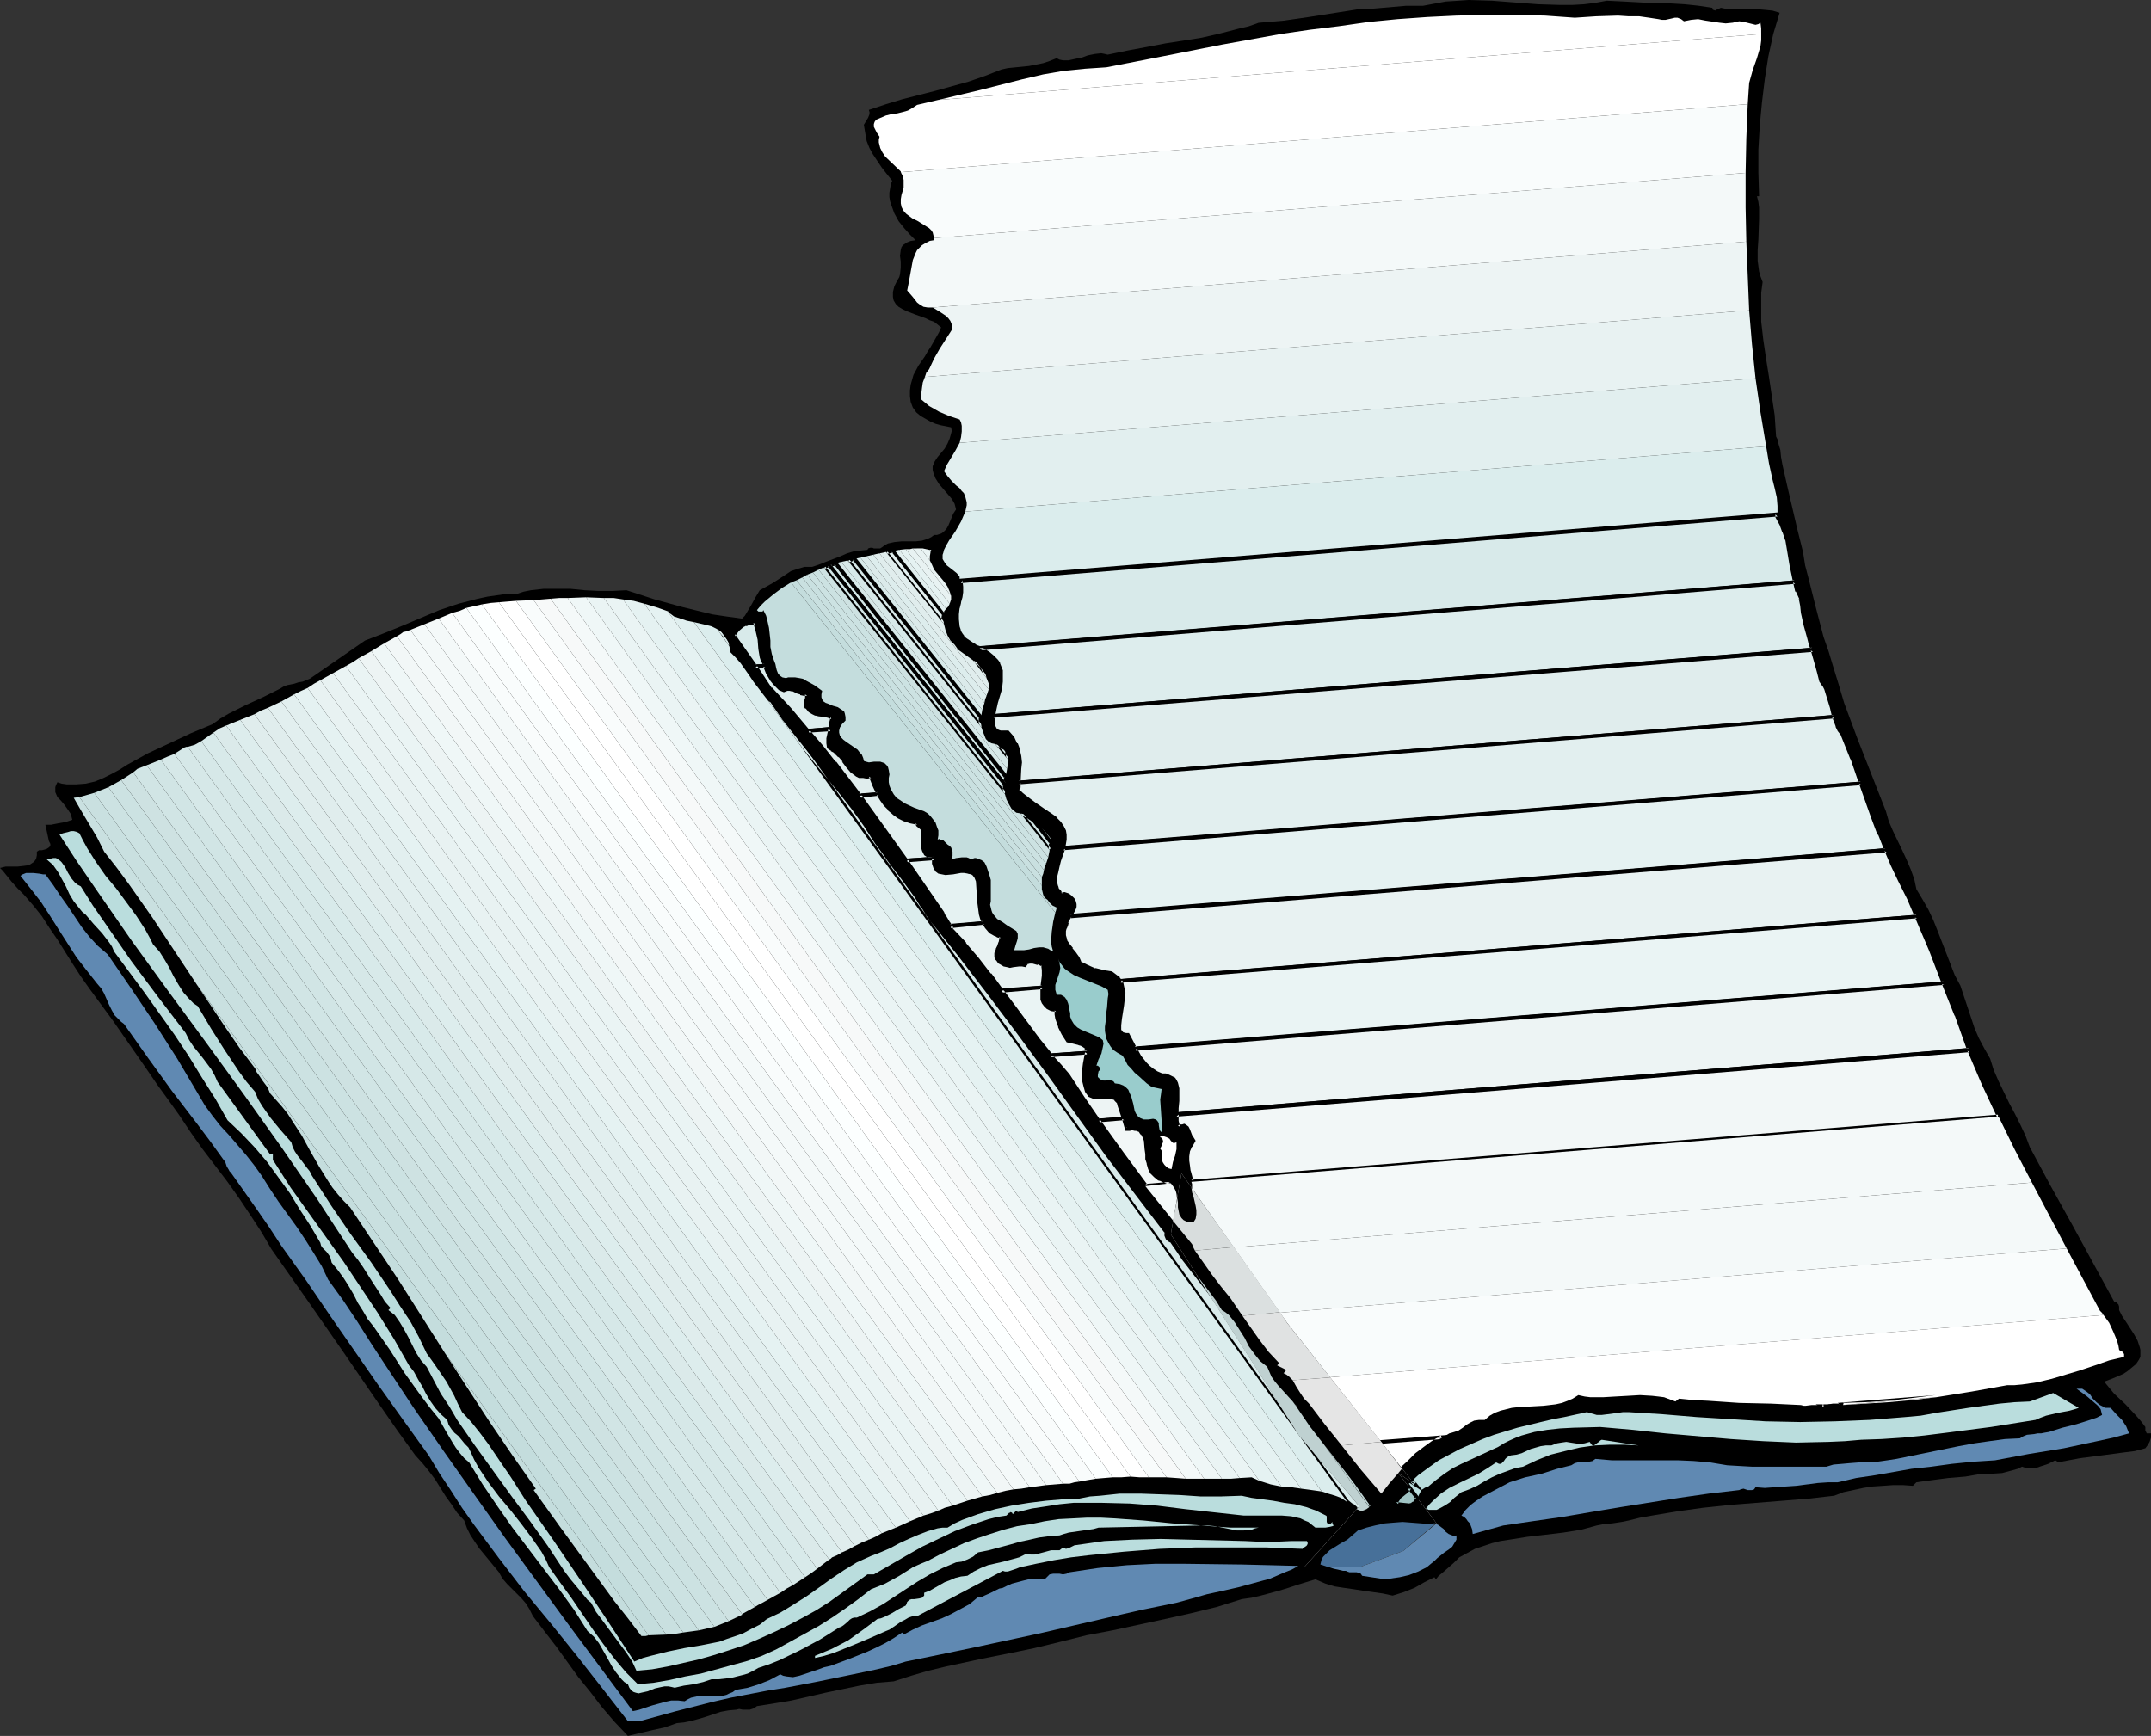
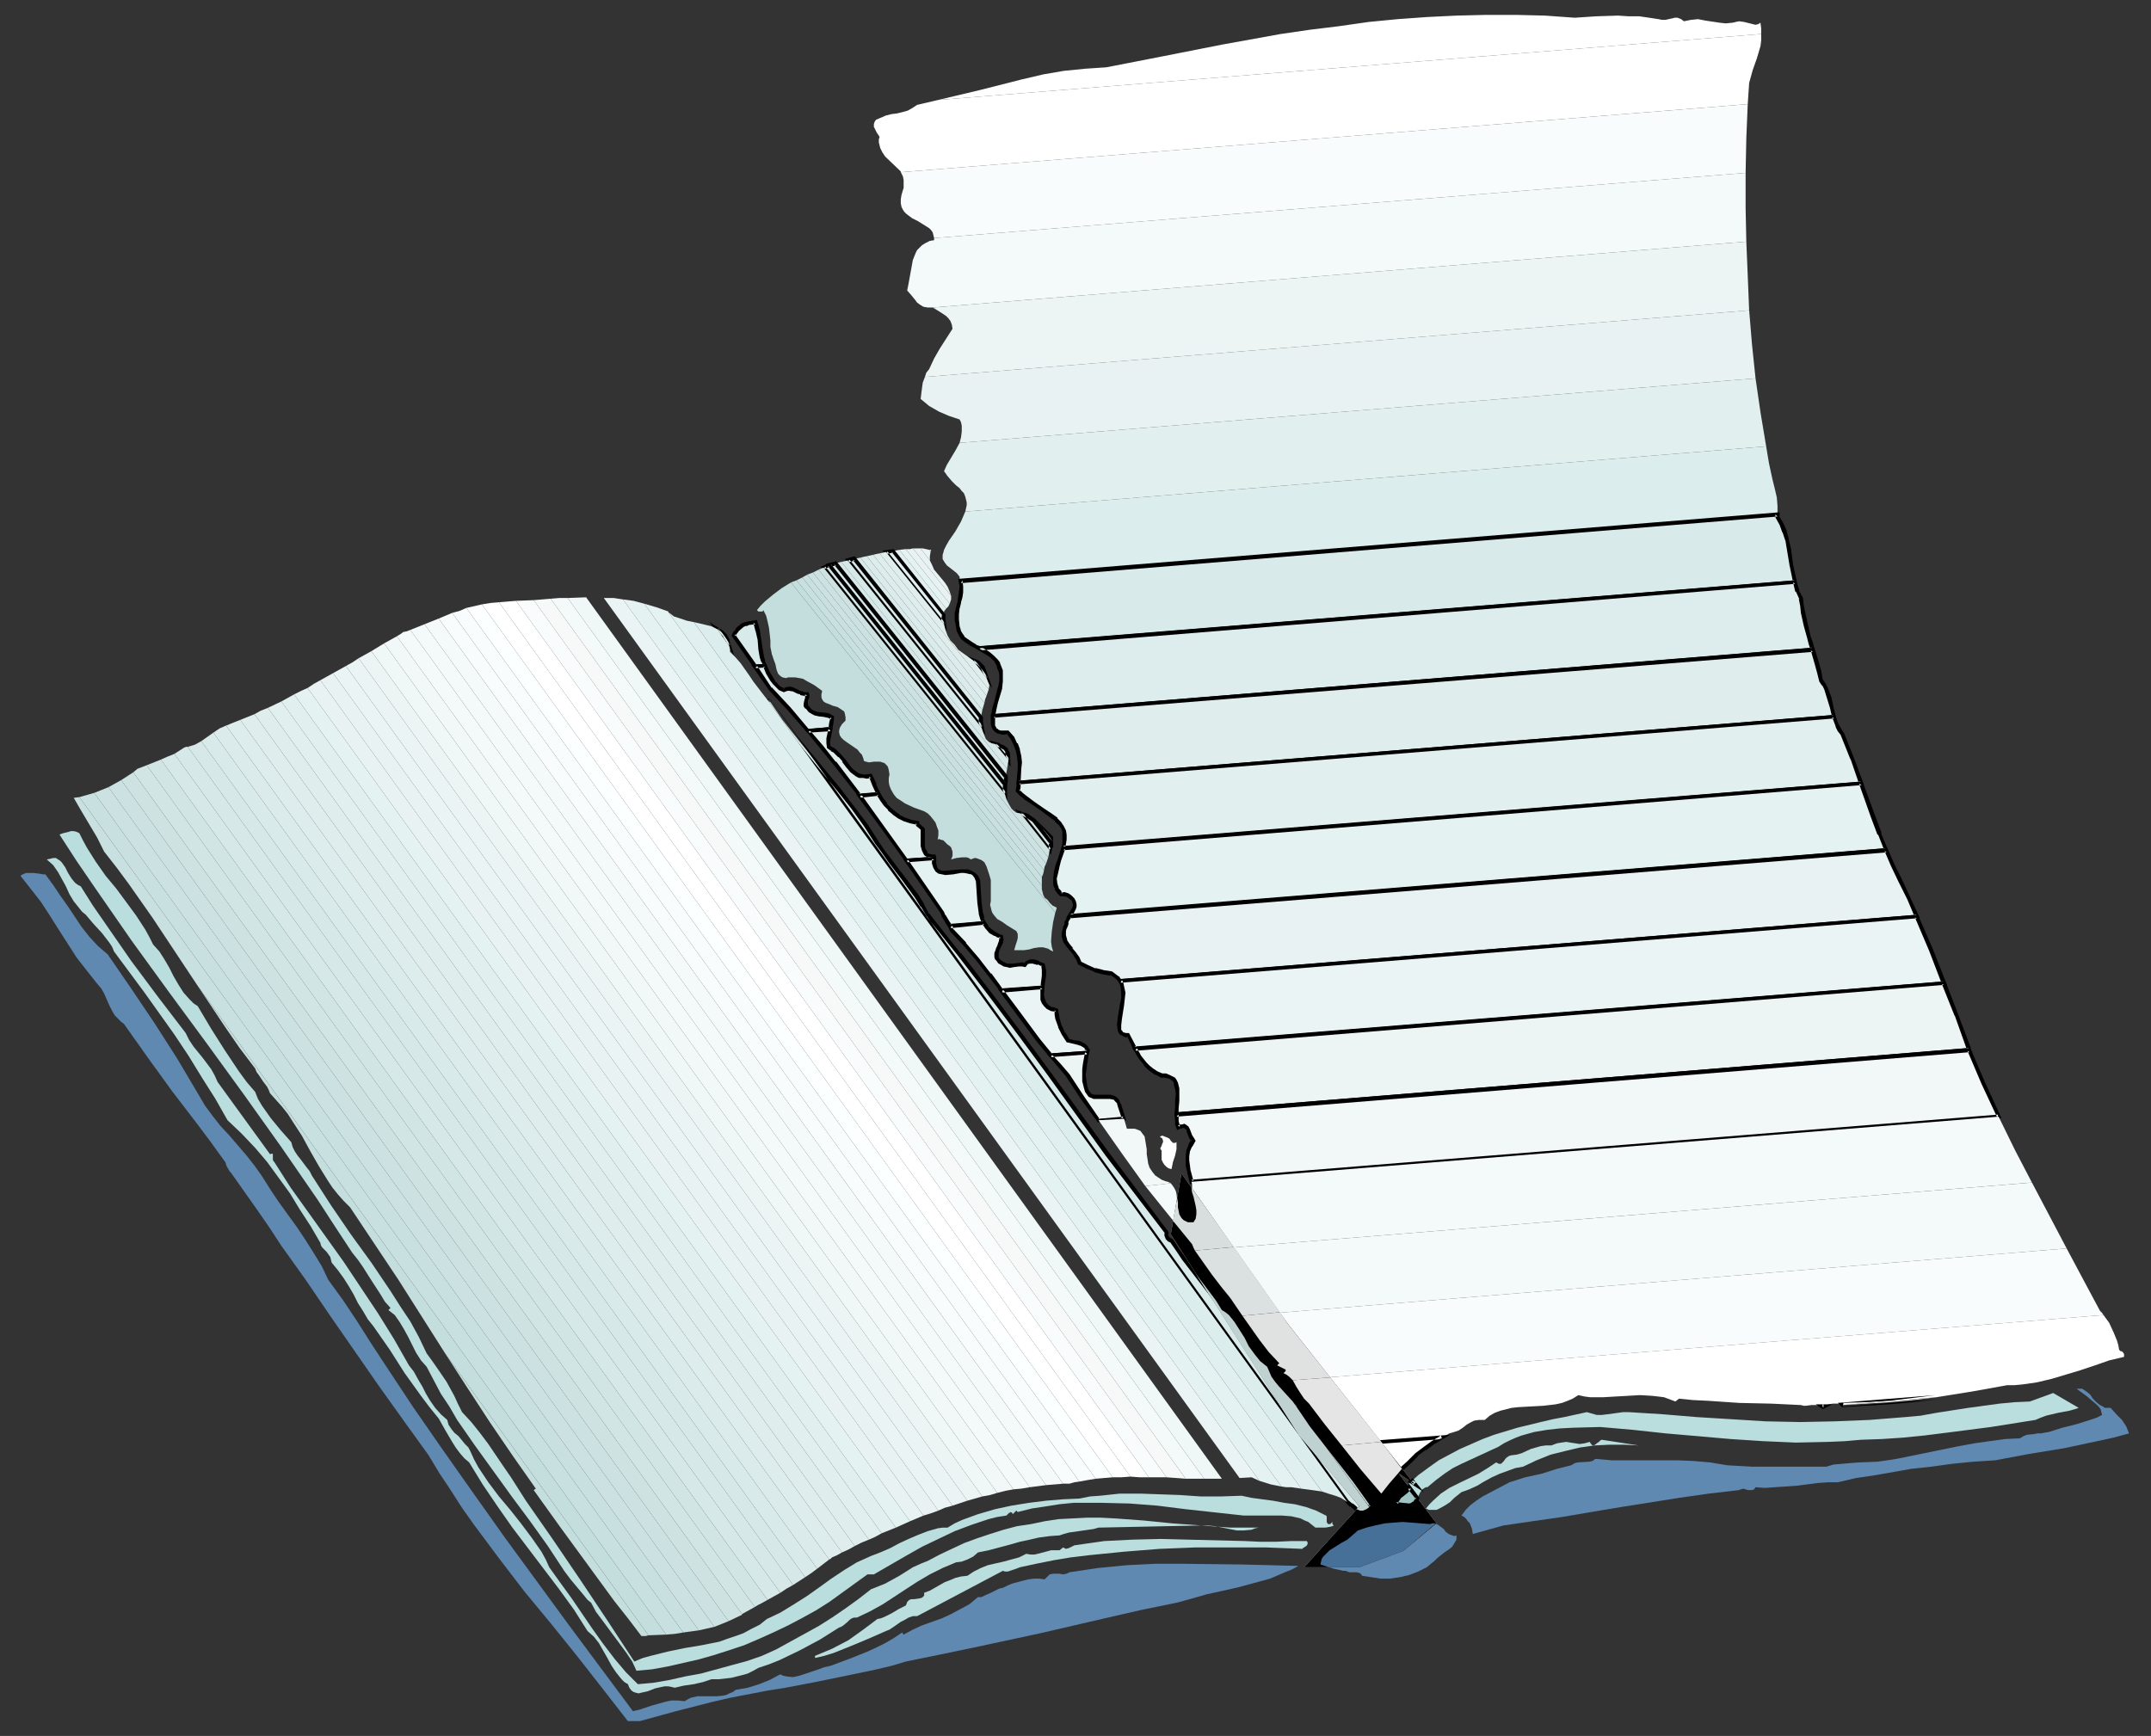
<svg xmlns="http://www.w3.org/2000/svg" xmlns:ns1="http://sodipodi.sourceforge.net/DTD/sodipodi-0.dtd" xmlns:ns2="http://www.inkscape.org/namespaces/inkscape" version="1.0" width="129.766mm" height="104.743mm" id="svg153" ns1:docname="Book Frame 2.wmf">
  <rect width="100%" height="100%" fill="#333333" stroke="none" />
  <ns1:namedview id="namedview153" pagecolor="#ffffff" bordercolor="#000000" borderopacity="0.25" ns2:showpageshadow="2" ns2:pageopacity="0.0" ns2:pagecheckerboard="0" ns2:deskcolor="#d1d1d1" ns2:document-units="mm" />
  <defs id="defs1">
    <pattern id="WMFhbasepattern" patternUnits="userSpaceOnUse" width="6" height="6" x="0" y="0" />
  </defs>
-   <path style="fill:#000000;fill-opacity:1;fill-rule:evenodd;stroke:none" d="m 390.425,1.777 0.162,0.485 h 0.162 l 0.323,0.162 0.162,-0.162 0.485,-0.162 0.646,-0.323 1.616,0.323 h 1.616 5.171 l 1.778,0.162 1.616,0.162 1.616,0.485 -1.454,4.847 -1.131,5.171 -0.808,5.171 -0.646,5.332 -0.485,5.171 -0.323,5.494 v 5.332 l 0.162,5.332 h -0.485 l 0.323,1.293 0.162,1.293 v 2.585 l -0.162,4.686 -0.162,2.424 v 2.424 l 0.323,2.424 0.323,1.131 0.485,1.293 -0.323,2.424 v 2.262 2.101 2.262 l 0.485,4.201 0.646,4.363 0.646,4.04 0.646,4.363 0.646,4.363 0.162,2.424 0.162,2.424 0.323,0.646 0.162,0.808 0.485,1.616 0.162,1.616 0.323,1.777 1.131,5.009 2.262,9.695 0.646,2.585 0.646,2.585 0.485,3.07 0.808,3.07 1.616,6.463 1.778,6.786 1.131,3.232 0.97,3.232 1.293,4.201 1.293,4.363 3.07,8.241 3.232,8.241 3.232,8.241 0.646,2.262 0.97,2.262 2.101,4.363 0.97,2.101 0.97,2.262 0.808,2.262 0.485,2.262 1.454,2.424 1.293,2.262 1.131,2.424 0.97,2.424 1.939,5.009 1.939,5.009 1.293,2.424 0.808,2.424 1.616,4.847 0.808,2.424 0.97,2.262 1.293,2.424 1.293,2.262 0.808,2.585 1.131,2.585 2.424,5.009 1.293,2.424 1.293,2.585 1.131,2.424 0.97,2.585 4.686,8.725 4.848,8.725 9.696,17.774 0.485,0.162 0.485,0.485 0.162,0.485 v 0.808 l 0.646,1.293 0.97,1.454 1.778,2.747 0.808,1.454 0.485,1.454 0.162,0.646 v 0.808 0.808 l -0.323,0.646 -0.646,0.97 -0.97,0.808 -0.97,0.808 -0.97,0.646 -2.262,0.97 -2.101,0.808 2.262,2.747 2.586,2.424 2.424,2.585 1.131,1.293 0.97,1.293 v 0.323 0.485 l 0.162,0.323 0.162,0.323 h 0.162 0.808 v 0.646 0.323 l -0.323,0.969 -0.485,0.808 -0.485,0.646 -2.424,0.646 -2.586,0.323 -4.848,0.646 -5.01,0.646 -2.586,0.485 -2.586,0.485 v -0.162 l -0.485,-0.323 -1.616,0.808 -1.939,0.646 -0.97,0.323 h -0.97 -1.131 l -0.97,-0.323 -0.97,0.485 -1.131,0.323 -2.424,0.646 -2.424,0.162 h -2.262 l -3.717,0.646 -3.878,0.323 -3.717,0.485 -3.555,0.485 -0.808,0.808 -2.262,-0.162 h -2.262 l -2.262,0.162 -2.424,0.162 -2.101,0.323 -2.262,0.485 -2.262,0.485 -2.101,0.808 -5.656,0.646 -5.979,0.485 -12.12,0.97 -6.141,0.646 -5.818,0.808 -5.818,0.969 -2.747,0.485 -2.586,0.646 -0.808,0.162 -0.808,0.162 -2.101,0.323 -1.939,0.162 -0.808,0.162 -0.808,0.162 -1.778,0.485 -1.778,0.485 -4.04,0.646 -4.04,0.485 -4.202,0.485 -4.04,0.646 -2.101,0.323 -1.939,0.485 -1.939,0.646 -1.939,0.646 -1.778,0.969 -1.778,0.97 -0.646,0.646 -0.646,0.646 -1.293,1.131 -1.293,1.131 -0.808,0.646 -0.646,0.808 -0.323,-0.485 -2.262,1.131 -2.262,1.293 -2.424,0.969 -2.586,0.808 -2.262,-0.485 -2.262,-0.323 -1.131,-0.162 -1.131,-0.162 -2.101,-0.323 -2.262,-0.323 -2.101,-0.323 -2.101,-0.646 -2.262,-0.97 -4.202,1.293 -0.97,0.323 -0.97,0.323 -2.101,0.646 -4.202,1.131 -2.101,0.485 -2.262,0.323 -5.656,1.777 -5.979,1.454 -5.818,1.293 -5.979,1.293 -5.979,1.293 -5.979,1.131 -5.818,1.454 -5.979,1.454 -3.878,0.808 -8.08,1.616 -8.242,1.777 -4.04,0.97 -3.878,1.131 -4.04,1.293 -3.878,0.323 -3.878,0.646 -7.757,1.616 -7.757,1.777 -3.878,0.646 -4.04,0.646 -0.646,0.485 -0.485,0.162 -0.485,0.162 h -1.131 -0.485 l -0.808,-0.162 -0.646,0.162 -1.778,0.162 -1.778,0.323 -3.394,1.131 -1.616,0.485 -1.778,0.485 -1.616,0.323 -1.616,0.162 -2.747,0.97 -2.909,0.646 -2.747,0.646 -2.747,0.646 -3.07,-3.232 -2.909,-3.393 -2.586,-3.393 -2.747,-3.393 -5.01,-6.948 -2.747,-3.555 -2.586,-3.393 -0.808,-1.616 -0.808,-1.293 -0.97,-1.131 -1.131,-1.131 -2.101,-2.101 -1.131,-1.293 -0.808,-1.454 -2.262,-2.747 -2.262,-2.747 -0.97,-1.454 -0.97,-1.454 -0.808,-1.616 -0.646,-1.777 -1.616,-1.777 -1.293,-1.939 -1.293,-1.777 -2.424,-3.878 -1.454,-1.939 -1.454,-1.777 -1.616,-1.777 -4.202,-5.817 -4.04,-5.817 -8.08,-11.796 -8.08,-11.634 -4.202,-5.979 -4.202,-5.979 -2.262,-3.878 -2.424,-3.716 -2.586,-3.878 -2.747,-3.878 -5.656,-7.433 -2.747,-3.878 -2.586,-3.878 -2.424,-3.393 -2.586,-3.555 -2.424,-3.555 -2.586,-3.716 -5.171,-7.433 -5.333,-7.271 -1.939,-2.747 -1.778,-2.747 -3.555,-5.655 -1.778,-2.585 L 9.534,208.927 7.595,206.503 5.494,204.079 4.04,202.625 2.586,201.009 1.293,199.393 0.646,198.585 0,197.939 0.646,197.777 1.293,197.616 h 1.293 1.454 l 1.454,-0.162 1.131,-0.162 0.485,-0.323 0.485,-0.323 0.323,-0.323 0.323,-0.485 0.162,-0.808 v -0.808 L 8.888,193.899 h 0.646 l 0.646,-0.162 0.485,-0.162 0.485,-0.323 0.323,-0.323 v -0.485 l -0.162,-0.323 -0.162,-0.323 -0.808,-3.716 h 0.646 0.646 l 1.616,-0.323 1.778,-0.323 1.454,-0.485 -0.162,-0.646 -0.162,-0.646 -0.646,-0.97 -0.808,-1.131 -0.808,-0.97 -0.808,-0.808 -0.485,-1.131 v -0.485 -0.646 l 0.162,-0.485 0.323,-0.646 0.97,0.323 1.131,0.162 h 2.262 l 2.101,-0.162 2.101,-0.485 1.939,-0.808 1.939,-0.97 1.778,-0.969 1.778,-1.131 4.686,-2.585 4.848,-2.262 4.848,-2.262 5.01,-2.101 1.778,-1.293 1.939,-1.131 3.878,-1.939 3.878,-1.777 3.878,-1.939 0.808,-0.485 0.808,-0.323 1.616,-0.323 0.97,-0.323 0.97,-0.162 0.808,-0.323 0.808,-0.323 12.605,-8.725 4.202,-1.616 4.363,-1.777 8.403,-3.555 4.363,-1.454 4.363,-1.131 2.262,-0.485 2.262,-0.323 2.262,-0.323 h 2.262 l 1.454,-0.485 1.616,-0.323 2.909,-0.323 h 3.07 3.07 l 3.232,0.323 3.07,0.162 h 3.232 l 3.232,-0.162 6.464,2.101 6.464,1.777 6.626,1.616 3.232,0.485 3.555,0.485 0.646,-0.646 0.485,-0.808 0.97,-1.616 0.97,-1.777 0.97,-1.616 1.454,-0.808 1.454,-0.808 2.747,-1.777 1.454,-0.97 1.454,-0.485 1.616,-0.485 h 0.808 0.97 l 1.454,-0.485 1.616,-0.646 3.394,-1.293 1.454,-0.646 1.616,-0.485 1.454,-0.162 1.616,-0.162 0.162,-0.323 0.485,-0.162 h 0.485 l 0.323,0.162 h 0.97 0.485 l 0.485,-0.323 0.646,-0.485 0.646,-0.323 1.454,-0.323 1.616,-0.162 h 1.616 1.616 l 1.454,-0.162 1.454,-0.485 0.646,-0.323 0.646,-0.485 h 0.646 l 0.485,-0.162 0.485,-0.162 0.485,-0.323 0.646,-0.646 0.485,-0.808 0.808,-1.939 0.323,-0.808 0.646,-0.97 -0.162,-0.646 -0.162,-0.646 -0.646,-1.131 -0.97,-1.131 -0.97,-1.131 -0.97,-1.131 -0.808,-1.293 -0.485,-1.293 -0.162,-0.646 v -0.808 l 0.485,-1.131 0.646,-0.97 0.808,-0.97 0.808,-0.969 0.646,-1.131 0.485,-1.131 0.323,-1.131 0.162,-0.646 -0.162,-0.808 -2.424,-0.485 -1.131,-0.323 -1.131,-0.485 -1.131,-0.646 -1.131,-0.646 -0.97,-0.808 -0.808,-1.131 -0.485,-1.293 -0.162,-1.293 v -1.293 l 0.162,-1.293 0.323,-1.131 0.323,-1.131 1.131,-2.101 1.454,-2.101 0.646,-1.131 0.646,-0.969 1.293,-2.262 0.646,-1.131 0.485,-1.131 -0.808,-0.646 -0.808,-0.646 -0.97,-0.323 -0.97,-0.485 -2.262,-0.808 -2.101,-0.808 -0.97,-0.485 -0.808,-0.485 -0.646,-0.646 -0.485,-0.808 -0.162,-0.808 v -1.131 l 0.162,-0.646 0.162,-0.646 0.323,-0.646 0.323,-0.646 0.485,-0.808 0.162,-0.646 0.162,-1.454 v -1.454 l -0.162,-1.293 0.162,-1.293 0.162,-0.646 0.323,-0.485 0.485,-0.323 0.485,-0.323 0.808,-0.323 1.131,-0.162 -1.293,-1.293 -1.293,-1.454 -1.293,-1.616 -0.97,-1.777 -0.646,-1.777 -0.323,-0.969 -0.162,-0.969 v -0.969 l 0.162,-0.969 0.162,-0.969 0.323,-0.808 -1.293,-1.616 -1.131,-1.454 -0.97,-1.454 -0.97,-1.454 -0.808,-1.454 -0.646,-1.616 -0.323,-1.777 -0.323,-1.939 0.485,-0.808 0.485,-0.808 0.323,-0.808 v -0.485 l -0.162,-0.485 3.878,-1.293 3.717,-1.131 7.595,-1.939 7.595,-2.101 3.717,-1.293 3.717,-1.454 1.454,-0.323 1.616,-0.162 3.232,-0.323 1.616,-0.323 1.616,-0.323 1.454,-0.485 1.616,-0.646 0.646,0.323 0.808,0.162 h 1.293 l 1.454,-0.323 1.616,-0.323 1.293,-0.485 1.616,-0.323 1.454,-0.162 0.808,0.162 0.646,0.162 4.686,-0.969 4.363,-0.808 4.202,-0.808 4.202,-0.646 4.04,-0.646 4.202,-0.969 4.363,-1.131 2.101,-0.485 2.262,-0.808 5.656,-0.485 5.656,-0.808 11.312,-1.777 3.555,-0.162 3.717,-0.323 3.717,-0.323 h 1.778 2.101 l 2.586,-0.485 2.586,-0.485 2.586,-0.162 L 334.835,0 l 5.333,0.162 10.504,0.808 5.171,0.162 h 2.586 l 2.747,-0.162 2.586,-0.323 2.586,-0.485 3.394,0.162 3.07,0.162 2.909,0.162 h 2.909 l 2.747,0.162 2.747,0.162 3.07,0.323 z" id="path1" />
  <path style="fill:#ffffff;fill-opacity:1;fill-rule:evenodd;stroke:none" d="m 401.576,7.756 -187.617,15.027 9.534,-2.262 9.534,-2.424 4.848,-1.131 4.686,-0.808 4.848,-0.485 2.424,-0.162 2.424,-0.162 13.251,-2.585 13.09,-2.585 13.413,-2.424 6.626,-0.969 6.626,-0.808 6.787,-0.969 6.626,-0.646 6.787,-0.485 6.626,-0.323 6.787,-0.162 h 6.787 l 6.626,0.162 6.787,0.485 2.424,-0.162 2.424,-0.162 5.01,-0.162 2.424,0.162 h 2.424 l 2.262,0.323 2.101,0.323 0.808,0.162 h 0.808 l 1.454,-0.323 0.646,-0.162 h 0.646 l 0.808,0.323 0.646,0.485 1.616,-0.323 1.616,-0.162 1.616,0.323 3.232,0.485 1.454,0.162 1.616,-0.162 0.646,-0.162 0.808,-0.162 1.131,0.162 1.293,0.323 1.293,0.323 0.646,-0.162 0.485,-0.323 0.162,1.293 z" id="path2" />
  <path style="fill:#ffffff;fill-opacity:1;fill-rule:evenodd;stroke:none" d="M 213.958,22.783 401.576,7.756 v 1.454 l -0.162,1.293 -0.808,2.747 -0.97,2.747 -0.808,2.908 -0.323,4.847 -193.112,15.512 v -0.162 l -3.555,-3.393 -0.646,-0.969 -0.485,-0.969 -0.323,-1.293 v -0.646 l 0.162,-0.646 -0.646,-0.969 -0.485,-0.969 -0.162,-0.323 v -0.646 l 0.162,-0.485 0.323,-0.485 1.131,-0.485 1.131,-0.485 1.293,-0.323 1.293,-0.162 1.293,-0.323 1.131,-0.323 1.131,-0.646 0.97,-0.646 z" id="path3" />
  <path style="fill:#f9fcfc;fill-opacity:1;fill-rule:evenodd;stroke:none" d="m 205.393,39.265 193.112,-15.512 -0.323,7.756 -0.162,7.918 -185.032,14.866 -0.162,-0.646 -0.162,-0.646 -0.323,-0.485 -0.485,-0.485 -1.293,-0.808 -1.293,-0.808 -1.293,-0.646 -1.293,-0.969 -0.485,-0.485 -0.323,-0.485 -0.323,-0.646 -0.162,-0.808 v -0.969 l 0.162,-0.969 0.485,-1.616 v -0.808 -0.969 l -0.162,-0.808 z" id="path4" />
  <path style="fill:#f4f9f9;fill-opacity:1;fill-rule:evenodd;stroke:none" d="M 212.989,54.292 398.02,39.426 v 7.918 l 0.162,7.756 -185.517,15.027 v 0 h -1.131 l -0.97,-0.162 -0.808,-0.485 -0.646,-0.485 -0.485,-0.646 -0.646,-0.808 -1.131,-1.293 0.323,-1.616 0.646,-3.555 0.323,-1.777 0.646,-1.616 0.323,-0.646 0.646,-0.646 0.485,-0.485 0.808,-0.485 0.97,-0.485 0.97,-0.162 z" id="path5" />
  <path style="fill:#edf4f4;fill-opacity:1;fill-rule:evenodd;stroke:none" d="m 212.665,70.127 185.517,-15.027 0.323,7.756 0.323,7.918 -187.941,15.189 0.323,-0.969 0.646,-0.808 1.131,-2.424 1.293,-2.262 1.454,-2.262 1.454,-2.262 -0.162,-0.969 -0.323,-0.808 -0.485,-0.646 -0.485,-0.485 -1.454,-0.969 z" id="path6" />
  <path style="fill:#e8f2f2;fill-opacity:1;fill-rule:evenodd;stroke:none" d="m 210.888,85.962 187.941,-15.189 0.646,7.756 0.808,7.756 -181.477,14.704 0.323,-1.293 0.162,-1.293 v -1.293 l -0.162,-0.808 -0.323,-0.646 -2.424,-0.808 -2.262,-0.969 -2.262,-1.293 -0.97,-0.808 -0.97,-0.808 0.323,-2.585 0.162,-1.131 z" id="path7" />
  <path style="fill:#e2efef;fill-opacity:1;fill-rule:evenodd;stroke:none" d="m 218.806,100.989 181.477,-14.704 1.131,7.756 1.293,7.756 -182.608,14.866 0.323,-1.454 v -0.646 l -0.162,-0.646 -0.162,-0.646 -0.323,-0.808 -0.485,-0.485 -0.485,-0.646 -0.808,-0.646 -0.97,-0.97 -0.97,-1.131 -0.808,-1.131 0.646,-1.454 1.939,-3.232 z" id="path8" />
  <path style="fill:#dbeded;fill-opacity:1;fill-rule:evenodd;stroke:none" d="m 220.099,116.663 182.608,-14.866 0.323,1.939 0.323,1.939 0.808,3.716 0.485,1.939 0.485,2.101 0.162,1.939 v 1.939 l -186.325,15.189 -0.162,-0.485 v -0.485 l -0.646,-0.808 -0.808,-0.646 -1.454,-1.131 -0.485,-0.646 -0.485,-0.808 v -0.485 -0.485 l 0.162,-0.485 0.162,-0.646 0.485,-0.97 0.646,-1.131 1.454,-2.101 1.293,-2.262 0.485,-1.131 z" id="path9" />
  <path style="fill:#d8eaea;fill-opacity:1;fill-rule:evenodd;stroke:none" d="m 174.366,151.726 -2.262,0.323 -4.848,-7.11 0.485,-0.808 0.485,-0.646 1.131,-0.808 0.646,-0.323 0.808,-0.162 1.454,-0.323 0.485,1.939 0.485,1.939 0.162,2.101 0.323,1.939 0.323,0.97 z m 44.602,-19.228 186.325,-15.189 v 0.485 l 0.808,1.777 0.808,1.777 0.485,1.777 0.485,1.939 0.646,3.878 0.646,3.716 -186.001,15.189 -0.808,-0.485 -0.808,-0.485 -1.454,-0.97 -0.646,-0.485 -0.485,-0.808 -0.323,-0.646 -0.323,-0.97 -0.162,-1.616 v -1.454 l 0.162,-1.293 0.323,-1.293 0.323,-1.293 0.162,-1.131 v -1.131 z" id="path10" />
  <path style="fill:#000000;fill-opacity:1;fill-rule:evenodd;stroke:none" d="m 174.043,152.049 0.323,-0.646 -2.262,0.162 0.485,0.162 -5.01,-7.11 v 0.485 l 0.485,-0.646 v 0 l 0.485,-0.646 -0.162,0.162 1.131,-0.97 v 0 l 0.646,-0.323 v 0.162 l 0.646,-0.323 v 0 l 1.454,-0.162 -0.485,-0.323 0.485,1.939 v -0.162 l 0.485,2.101 0.162,2.101 0.323,1.939 v 0 l 0.323,0.97 0.162,0.162 0.323,0.97 0.97,0.162 -0.646,-1.616 0.162,0.162 -0.323,-0.97 v 0 l -0.323,-1.939 -0.323,-2.101 -0.323,-2.101 v 0 l -0.646,-2.262 -1.939,0.323 v 0 l -0.808,0.162 v 0 l -0.808,0.323 -1.131,0.97 -0.485,0.808 h -0.162 l -0.485,0.969 5.171,7.433 3.07,-0.162 z" id="path11" />
  <path style="fill:#000000;fill-opacity:1;fill-rule:evenodd;stroke:none" d="m 219.453,132.336 -0.323,0.646 186.163,-15.189 -0.485,-0.485 v 0.646 l 0.97,1.777 v 0 l 0.646,1.777 v -0.162 l 0.646,1.939 v -0.162 l 0.323,1.939 0.646,3.878 0.808,3.878 0.323,-0.485 -186.001,15.027 h 0.323 l -0.97,-0.323 h 0.162 l -0.808,-0.485 -1.454,-0.97 v 0 l -0.646,-0.485 h 0.162 l -0.485,-0.646 v 0 l -0.485,-0.808 0.162,0.162 -0.323,-0.969 v 0 l -0.162,-1.616 v 0.162 -1.454 0.162 l 0.162,-1.454 v 0.162 l 0.323,-1.293 v -0.162 l 0.323,-1.131 0.162,-1.131 v -0.162 -1.131 l -0.162,-1.454 -0.97,-0.323 0.323,1.777 v 0 l -0.162,1.131 v 0 l -0.162,1.131 -0.162,1.293 v -0.162 l -0.323,1.293 v 0 l -0.323,1.454 v 0 1.454 0 l 0.323,1.616 v 0.162 l 0.162,0.808 0.485,0.969 v 0 l 0.485,0.808 0.646,0.485 0.162,0.162 1.454,0.97 0.808,0.323 v 0 l 0.97,0.646 186.648,-15.189 -0.97,-4.363 -0.485,-3.716 -0.485,-1.939 v -0.162 l -0.485,-1.777 v -0.162 l -0.808,-1.777 v 0 l -0.97,-1.616 0.162,0.162 v -0.97 L 218.483,132.013 Z" id="path12" />
  <path style="fill:#ddeded;fill-opacity:1;fill-rule:evenodd;stroke:none" d="m 223.169,147.848 186.001,-15.189 0.646,2.101 0.808,1.777 0.162,1.616 0.323,1.454 0.646,2.908 0.808,2.908 0.323,1.293 0.485,1.454 -186.971,15.189 0.323,-1.616 0.485,-1.616 0.808,-3.232 0.323,-1.454 v -1.616 l -0.162,-0.808 -0.323,-0.808 -0.323,-0.808 -0.323,-0.808 -0.97,-0.808 -0.97,-0.808 z m -51.066,4.201 2.262,-0.323 0.808,1.777 0.97,1.616 0.485,0.646 0.485,0.646 0.808,0.646 0.808,0.485 0.646,-0.323 0.646,-0.162 0.646,0.162 0.646,0.323 0.646,0.323 0.646,0.162 0.646,0.162 h 0.808 v 0.323 0.485 l -0.162,0.323 v 0.323 l -0.162,0.808 v 0.485 l 0.323,0.323 0.646,0.808 0.646,0.323 0.646,0.323 0.646,0.162 1.454,0.162 0.808,0.162 0.808,0.485 -0.162,1.131 -0.162,1.454 -5.171,0.485 -4.202,-5.009 -4.363,-4.686 z" id="path13" />
  <path style="fill:#000000;fill-opacity:1;fill-rule:evenodd;stroke:none" d="m 223.493,147.364 -0.162,0.969 186.001,-15.189 -0.485,-0.323 0.485,2.101 h 0.162 l 0.808,1.777 -0.162,-0.162 0.323,1.616 0.162,1.616 0.646,2.908 v 0 l 0.808,2.908 0.323,1.293 0.485,1.454 0.323,-0.646 -186.809,15.189 0.485,0.485 0.323,-1.616 v 0 l 0.323,-1.454 0.97,-3.232 v -0.162 l 0.162,-1.454 v -1.777 -0.808 0 l -0.323,-0.808 v 0 l -0.323,-0.808 v -0.162 l -0.485,-0.646 -0.97,-0.97 -0.97,-0.808 v 0 l -2.101,-1.293 -1.616,0.162 3.232,1.939 v 0 l 0.97,0.646 h -0.162 l 0.97,0.808 h -0.162 l 0.485,0.808 v -0.162 l 0.162,0.808 v 0 l 0.323,0.808 v -0.162 l 0.162,0.808 v 0 1.616 -0.162 l -0.323,1.616 v -0.162 l -0.808,3.232 -0.485,1.616 v 0 l -0.323,2.101 187.941,-15.189 -0.485,-1.939 -0.485,-1.293 -0.646,-2.747 v 0 l -0.646,-2.908 -0.323,-1.616 -0.162,-1.616 -0.97,-1.777 h 0.162 l -0.808,-2.262 -187.617,15.189 z" id="path14" />
  <path style="fill:#000000;fill-opacity:1;fill-rule:evenodd;stroke:none" d="m 172.589,151.726 -0.323,0.646 2.262,-0.162 -0.485,-0.162 0.646,1.616 v 0 l 0.97,1.616 0.646,0.808 v 0 l 0.646,0.646 v 0 l 0.646,0.646 v 0 l 1.131,0.485 0.808,-0.323 h -0.162 0.808 -0.162 l 0.646,0.162 -0.162,-0.162 0.646,0.323 0.646,0.323 0.646,0.162 v 0.162 l 0.808,0.162 h 0.808 l -0.485,-0.323 v 0.323 -0.162 0.485 l 0.162,-0.323 -0.162,0.323 v 0.162 l -0.162,0.485 v 0 l -0.162,0.808 v 0.646 l 0.323,0.485 h 0.162 l 0.646,0.808 0.808,0.485 0.646,0.323 h 0.162 l 0.646,0.162 1.454,0.162 h -0.162 l 0.808,0.162 v 0 l 0.808,0.323 -0.162,-0.485 -0.323,1.293 -0.162,1.293 0.323,-0.323 -5.01,0.485 0.323,0.162 -4.202,-5.009 -4.363,-4.686 v 0.162 l -3.394,-5.171 -1.293,-0.162 4.04,5.817 v 0 l 4.363,4.686 4.363,5.009 5.656,-0.485 0.323,-1.616 0.162,-1.616 -1.131,-0.646 -0.808,-0.162 v 0 l -1.616,-0.162 -0.646,-0.162 h 0.162 l -0.646,-0.162 v 0 l -0.646,-0.485 0.162,0.162 -0.646,-0.808 v 0.162 l -0.162,-0.485 v 0.323 -0.485 0.162 -0.808 0 l 0.162,-0.485 v 0.162 l 0.162,-0.485 v -0.485 l -0.162,-0.646 h -1.131 0.162 l -0.646,-0.323 v 0.162 l -0.646,-0.323 -0.646,-0.323 -0.646,-0.323 -0.808,-0.162 -0.808,0.162 -0.808,0.323 h 0.485 l -0.808,-0.485 v 0.162 l -0.646,-0.646 v 0 l -0.485,-0.646 v 0.162 l -0.485,-0.808 -0.97,-1.616 v 0 l -0.808,-1.777 -3.394,0.162 z" id="path15" />
  <path style="fill:#e0eded;fill-opacity:1;fill-rule:evenodd;stroke:none" d="m 226.401,163.36 186.971,-15.189 0.97,3.393 0.485,1.777 0.323,1.939 0.646,0.808 0.485,0.97 0.808,2.101 0.485,2.101 0.646,2.101 -186.001,15.189 0.162,-3.232 0.162,-1.454 -0.162,-1.454 -0.323,-1.454 -0.485,-1.293 -0.808,-1.454 -0.97,-1.131 h -1.131 -0.646 l -0.485,-0.323 -0.323,-0.162 -0.485,-0.485 -0.162,-0.485 -0.162,-0.485 z m -42.178,3.393 5.171,-0.485 -0.485,2.101 -0.162,1.131 0.323,0.97 0.646,0.323 0.646,0.485 1.131,1.131 0.97,1.131 0.808,1.131 0.97,1.131 0.646,0.485 0.485,0.323 0.646,0.323 0.808,0.162 h 0.808 l 0.97,-0.162 0.808,2.101 0.97,2.101 -4.363,0.323 -5.818,-7.433 -2.909,-3.716 z" id="path16" />
  <path style="fill:#000000;fill-opacity:1;fill-rule:evenodd;stroke:none" d="m 226.886,163.36 -0.323,0.323 186.809,-15.027 -0.485,-0.323 0.97,3.393 0.485,1.777 v 0 l 0.485,1.939 0.646,0.97 v -0.162 l 0.485,0.97 v 0 l 0.646,2.101 0.646,2.101 0.485,2.101 0.323,-0.485 -185.84,15.027 0.485,0.485 0.162,-3.232 0.162,-1.454 v 0 l -0.162,-1.454 -0.323,-1.454 v -0.162 l -0.485,-1.293 h -0.162 l -0.646,-1.454 -1.293,-1.454 h -1.293 v 0 h -0.485 v 0 l -0.485,-0.162 v 0 l -0.323,-0.323 v 0.162 l -0.323,-0.485 0.162,0.162 -0.323,-0.485 v 0.162 -0.646 0.162 -1.777 l -0.97,-0.485 v 2.262 0 l 0.162,0.646 0.323,0.646 0.485,0.485 0.485,0.323 v 0 l 0.646,0.162 0.646,0.162 v 0 l 1.131,-0.162 -0.323,-0.162 0.97,1.293 v 0 l 0.646,1.293 v 0 l 0.485,1.293 v -0.162 l 0.323,1.616 0.162,1.454 v -0.162 1.454 l -0.323,3.555 186.971,-15.027 -0.646,-2.585 -0.485,-2.262 -0.808,-2.101 v 0 l -0.485,-0.97 v 0 l -0.646,-0.97 v 0.162 l -0.323,-1.777 v -0.162 l -0.485,-1.777 -1.131,-3.716 -187.779,15.189 z" id="path17" />
  <path style="fill:#000000;fill-opacity:1;fill-rule:evenodd;stroke:none" d="m 184.547,166.43 -0.162,0.646 5.01,-0.323 -0.485,-0.646 -0.485,2.262 v 0 1.131 l 0.162,1.131 0.97,0.646 h -0.162 l 0.646,0.323 v 0 l 1.131,1.131 v -0.162 l 0.97,1.131 h -0.162 l 0.97,1.293 v 0 l 0.97,1.131 0.646,0.485 0.646,0.485 0.646,0.323 h 0.97 l 0.808,0.162 0.97,-0.162 -0.485,-0.323 0.808,2.101 v 0 l 0.97,2.101 0.323,-0.646 -4.363,0.323 0.485,0.162 -5.656,-7.433 h -0.162 l -2.909,-3.716 -3.07,-3.555 -1.131,-0.162 3.555,4.363 2.909,3.555 v 0 l 5.979,7.594 5.171,-0.323 -1.293,-2.585 h 0.162 l -1.131,-2.424 -1.293,0.162 h 0.162 -0.808 l -0.646,-0.162 v 0 l -0.646,-0.162 h 0.162 l -0.646,-0.485 -0.485,-0.323 v 0 l -0.97,-1.131 0.162,0.162 -0.97,-1.293 v 0 l -0.97,-1.131 v 0 l -1.131,-1.131 -0.646,-0.485 h -0.162 l -0.646,-0.485 0.162,0.323 -0.162,-0.969 v 0.162 l 0.162,-1.131 v 0.162 l 0.485,-2.747 -6.464,0.485 z" id="path18" />
  <path style="fill:#e2efef;fill-opacity:1;fill-rule:evenodd;stroke:none" d="m 232.219,178.549 186.001,-15.189 0.808,2.101 0.485,0.969 0.646,0.97 2.262,5.655 1.939,5.655 -181.961,14.704 0.162,-0.969 0.162,-0.97 v -0.97 l -0.162,-0.97 -0.323,-0.969 -0.646,-0.808 -0.808,-0.808 -1.131,-0.808 -1.939,-1.454 -1.939,-1.454 -2.101,-1.454 -0.808,-0.646 -0.808,-0.808 0.162,-0.808 z m -36.198,2.908 4.363,-0.323 0.646,1.131 0.808,1.131 0.97,1.131 0.97,0.808 1.131,0.97 1.293,0.646 1.454,0.323 1.454,0.323 0.162,0.323 v 0.162 l 0.808,0.646 0.162,0.162 0.162,0.162 v 1.777 2.101 l 0.162,0.97 0.485,0.808 0.485,0.323 0.323,0.162 0.485,0.162 h 0.646 v 0.485 l -6.302,0.323 -5.333,-7.433 z" id="path19" />
  <path style="fill:#000000;fill-opacity:1;fill-rule:evenodd;stroke:none" d="m 232.704,178.549 -0.323,0.323 185.84,-15.027 -0.485,-0.323 0.808,2.101 v 0.162 l 0.485,0.97 v 0 l 0.646,0.808 v 0 l 2.262,5.655 v -0.162 l 1.939,5.655 0.485,-0.485 -181.961,14.704 0.485,0.485 0.162,-0.969 0.162,-0.97 v -1.131 l -0.162,-0.97 -0.485,-0.97 v 0 l -0.646,-0.969 -0.808,-0.808 v -0.162 l -1.131,-0.808 -1.939,-1.293 -2.101,-1.454 -1.939,-1.454 v 0 l -0.808,-0.646 -0.808,-0.808 0.162,0.485 0.162,-0.969 v 0 -0.97 l -0.808,-0.485 -0.162,1.454 v -0.162 l -0.162,1.131 0.97,0.97 0.808,0.646 0.162,0.162 1.939,1.293 2.101,1.454 1.939,1.454 1.131,0.808 h -0.162 l 0.808,0.808 v -0.162 l 0.646,0.969 v -0.162 l 0.323,0.97 v -0.162 0.97 0 0.97 -0.162 0.969 l -0.323,1.616 183.093,-14.866 -2.262,-6.14 v 0 l -2.262,-5.655 -0.646,-0.97 v 0 l -0.485,-0.97 v 0.162 l -0.97,-2.424 -186.486,15.027 z" id="path20" />
  <path style="fill:#000000;fill-opacity:1;fill-rule:evenodd;stroke:none" d="m 196.344,181.134 -0.323,0.808 4.363,-0.485 -0.485,-0.162 0.808,1.293 0.808,1.131 v 0 l 0.97,0.97 v 0.162 l 0.97,0.808 0.162,0.162 1.131,0.808 v 0 l 1.293,0.646 v 0 l 1.454,0.485 v 0 l 1.616,0.323 -0.323,-0.323 v 0.323 0 l 0.162,0.323 0.808,0.646 v 0 l 0.162,0.162 v -0.162 0.323 -0.323 1.777 2.101 0 l 0.323,1.131 0.485,0.97 0.485,0.323 0.485,0.323 0.646,0.162 h 0.646 l -0.485,-0.485 v 0.485 l 0.485,-0.485 -6.302,0.485 0.323,0.162 -5.333,-7.433 -5.333,-7.433 h -1.131 l 5.818,7.918 5.494,7.594 6.949,-0.485 -0.162,-1.293 h -0.97 0.162 l -0.485,-0.162 v 0.162 l -0.323,-0.323 v 0.162 l -0.323,-0.323 h 0.162 l -0.485,-0.808 v 0.323 l -0.162,-1.131 v 0.162 -2.101 -1.777 l -0.323,-0.485 -0.323,-0.162 -0.646,-0.646 0.162,0.323 -0.162,-0.323 v 0.162 -0.646 l -1.939,-0.323 h 0.162 l -1.454,-0.485 v 0 l -1.293,-0.646 h 0.162 l -1.131,-0.808 v 0 l -0.97,-0.808 v 0 l -0.97,-0.97 h 0.162 l -0.97,-1.293 -0.808,-1.293 -5.333,0.485 z" id="path21" />
  <path style="fill:#e5f2f2;fill-opacity:1;fill-rule:evenodd;stroke:none" d="m 242.4,193.415 181.961,-14.704 2.747,7.594 1.454,3.878 1.454,3.716 -186.163,15.027 0.646,-0.808 0.485,-0.969 v -0.485 -0.485 -0.485 l -0.323,-0.646 -0.646,-0.485 -0.485,-0.485 -0.808,-0.162 -0.808,0.162 -0.485,-0.646 -0.323,-0.646 -0.323,-0.646 -0.162,-0.485 v -1.293 l 0.162,-1.454 0.323,-1.293 0.485,-1.454 z m -35.714,2.747 6.302,-0.323 v 1.131 l 0.162,0.808 0.485,0.646 0.485,0.485 0.646,0.162 h 0.808 l 1.616,-0.162 1.778,-0.323 h 0.97 l 0.808,0.162 0.646,0.162 0.646,0.485 0.485,0.646 0.485,0.808 0.162,2.424 0.162,2.585 0.323,2.424 0.323,1.131 0.485,1.131 -7.757,0.646 -0.485,-0.646 -0.97,-1.616 -0.323,-0.808 z" id="path22" />
  <path style="fill:#000000;fill-opacity:1;fill-rule:evenodd;stroke:none" d="m 242.885,193.576 -0.485,0.323 182.123,-14.866 -0.646,-0.323 2.747,7.756 1.454,3.878 h 0.162 l 1.454,3.716 0.323,-0.646 -186.163,15.027 0.485,0.808 0.485,-0.969 v 0 l 0.485,-0.97 0.162,-0.485 v -0.646 l -0.162,-0.646 -0.323,-0.646 -0.646,-0.646 -0.646,-0.485 -0.97,-0.323 -0.808,0.162 0.323,0.162 -0.323,-0.646 -0.485,-0.485 v 0 l -0.162,-0.646 v 0.162 l -0.162,-0.646 v 0.162 l -0.162,-1.293 v 0 l 0.323,-1.293 v 0 l 0.323,-1.454 0.323,-1.293 0.97,-2.747 -0.808,-0.485 -0.97,3.07 -0.485,1.293 -0.323,1.454 v 0 l -0.162,1.454 v 1.293 l 0.162,0.646 0.162,0.162 0.162,0.646 0.485,0.646 0.646,0.646 h 0.97 -0.162 l 0.808,0.162 h -0.162 l 0.646,0.323 h -0.162 l 0.646,0.485 v -0.162 l 0.162,0.646 v 0 l 0.162,0.485 v -0.162 0.485 -0.162 l -0.162,0.485 v 0 l -0.485,0.808 v 0 l -0.97,1.616 187.617,-15.189 -1.778,-4.201 h 0.162 l -1.454,-3.878 -2.909,-7.918 -182.608,14.866 z" id="path23" />
  <path style="fill:#000000;fill-opacity:1;fill-rule:evenodd;stroke:none" d="m 207.009,196 -0.323,0.646 6.302,-0.485 -0.485,-0.323 v 1.131 l 0.323,0.969 0.485,0.808 0.646,0.485 0.808,0.162 0.808,0.162 1.778,-0.162 1.778,-0.323 h -0.162 0.97 -0.162 l 0.97,0.162 h -0.162 l 0.808,0.162 -0.162,-0.162 0.646,0.485 -0.162,-0.162 0.485,0.646 v 0 l 0.323,0.808 v 0 l 0.162,2.424 0.162,2.424 0.323,2.424 v 0.162 l 0.323,1.131 0.485,1.131 0.323,-0.646 -7.757,0.646 0.485,0.162 -0.485,-0.646 -0.97,-1.616 v 0.162 l -0.323,-0.808 -8.242,-11.957 -1.131,-0.162 8.726,12.603 -0.162,-0.162 0.323,0.808 0.97,1.616 0.646,0.97 8.565,-0.808 -0.646,-1.616 h 0.162 l -0.323,-1.131 v 0.162 l -0.323,-2.424 -0.162,-2.585 -0.162,-2.585 -0.485,-0.97 -0.646,-0.646 -0.808,-0.485 -0.808,-0.323 h -0.808 v 0 h -0.97 v 0 l -1.778,0.162 -1.778,0.162 h 0.162 -0.646 v 0 l -0.646,-0.162 h 0.162 l -0.646,-0.323 0.162,0.162 -0.323,-0.646 v 0 l -0.162,-0.808 v 0.162 -1.616 l -7.595,0.485 z" id="path24" />
  <path style="fill:#e8f2f2;fill-opacity:1;fill-rule:evenodd;stroke:none" d="m 243.854,208.927 186.163,-15.027 1.616,3.393 1.454,3.393 2.101,4.04 1.939,4.201 -181.8,14.704 -0.323,-0.485 -0.485,-0.485 -0.485,-0.323 -0.646,-0.323 -1.939,-0.323 -1.939,-0.485 -1.616,-0.646 -1.778,-0.969 -0.485,-1.131 -0.646,-0.97 -0.808,-0.97 -0.646,-0.969 -0.646,-0.97 -0.323,-1.131 v -0.485 -0.646 l 0.162,-0.646 0.323,-0.808 0.162,-0.485 0.162,-0.485 z m -27.149,2.262 7.757,-0.646 0.485,0.969 0.97,0.808 1.131,0.646 0.646,0.323 0.646,0.323 v 0.646 l -0.162,0.808 -0.485,0.808 -0.323,0.808 -0.162,0.808 v 0.646 l 0.162,0.485 0.162,0.323 0.323,0.323 0.485,0.323 0.646,0.323 0.646,0.323 h 0.646 0.646 l 1.454,-0.323 h 0.646 l 0.646,0.162 0.323,-0.485 0.485,-0.162 0.646,-0.162 h 0.485 l 1.131,0.323 1.131,0.485 0.162,1.131 v 1.293 l -0.323,2.747 -9.373,0.646 -2.747,-3.716 -2.747,-3.393 -2.909,-3.555 -3.07,-3.232 v -0.323 z" id="path25" />
  <path style="fill:#000000;fill-opacity:1;fill-rule:evenodd;stroke:none" d="m 244.339,209.088 -0.323,0.323 186.163,-15.027 -0.485,-0.323 1.454,3.393 1.616,3.393 2.101,4.201 1.778,4.201 0.323,-0.646 -181.638,14.704 0.485,0.162 -0.485,-0.485 v -0.162 l -0.485,-0.323 -0.646,-0.485 -0.646,-0.485 -2.101,-0.323 h 0.162 l -1.939,-0.485 0.162,0.162 -1.778,-0.808 -1.616,-0.808 0.162,0.162 -0.485,-1.131 -0.808,-1.131 v 0 l -0.808,-0.969 h 0.162 l -0.808,-0.97 -0.646,-0.97 0.162,0.162 -0.323,-1.131 v 0.162 -0.485 0 -0.646 0 l 0.162,-0.646 v 0.162 l 0.323,-0.808 0.162,-0.646 -0.162,0.162 0.162,-0.485 0.646,-0.97 -0.646,-0.485 -0.646,1.131 -0.323,0.485 v 0.646 -0.162 l -0.323,0.646 v 0.162 l -0.162,0.646 -0.162,0.646 v 0.162 0.646 l 0.323,1.131 0.646,0.97 0.808,0.97 v 0 l 0.808,0.969 v 0 l 0.646,1.131 v -0.162 l 0.485,1.293 1.939,0.97 1.616,0.646 0.162,0.162 1.778,0.485 v 0 l 1.939,0.323 -0.162,-0.162 0.646,0.323 0.646,0.485 -0.162,-0.162 0.485,0.485 v 0 l 0.485,0.646 182.608,-14.704 -2.262,-4.847 -1.939,-4.201 -1.616,-3.232 -1.616,-3.716 -186.648,15.189 z" id="path26" />
  <path style="fill:#000000;fill-opacity:1;fill-rule:evenodd;stroke:none" d="m 217.029,211.027 -0.323,0.646 7.757,-0.808 -0.485,-0.162 0.646,0.97 0.97,1.131 1.131,0.646 h 0.162 l 0.485,0.323 0.808,0.162 -0.323,-0.323 v 0.646 -0.162 l -0.162,0.808 v -0.162 l -0.323,0.97 -0.323,0.646 v 0.162 l -0.323,0.808 v 0.969 l 0.162,0.485 0.323,0.323 0.323,0.485 0.162,0.162 0.323,0.162 0.808,0.485 0.808,0.162 0.646,0.162 0.808,-0.162 1.293,-0.162 h 0.646 v 0 l 0.808,0.162 0.485,-0.646 h -0.162 l 0.646,-0.162 h -0.162 0.485 v 0 h 0.485 -0.162 l 1.131,0.323 v -0.162 l 0.97,0.485 -0.162,-0.323 0.162,1.131 v 0 1.293 0 l -0.323,2.585 0.323,-0.323 -9.211,0.646 0.323,0.162 -2.586,-3.555 h -0.162 l -2.747,-3.555 -2.909,-3.393 v -0.162 l -3.07,-3.232 0.162,0.323 v -0.485 l -0.323,-0.485 -0.97,-0.162 0.323,0.97 v -0.162 l 0.162,0.646 3.07,3.232 v 0 l 2.909,3.393 2.747,3.555 v 0 l 2.909,3.716 9.858,-0.646 0.485,-3.07 v 0 -1.293 0 l -0.323,-1.454 -1.293,-0.485 v -0.162 l -1.131,-0.323 h -0.646 -0.162 l -0.485,0.162 -0.646,0.323 -0.485,0.485 0.323,-0.162 -0.646,-0.162 -0.646,0.162 -1.454,0.162 h -0.646 v 0 h -0.646 0.162 l -0.646,-0.162 h 0.162 l -0.646,-0.323 -0.485,-0.323 v 0 l -0.323,-0.323 v 0 l -0.162,-0.323 v 0.162 -0.323 0 -0.646 0 l 0.162,-0.808 v 0.162 l 0.323,-0.808 0.485,-0.969 0.162,-0.808 -0.162,-0.969 -0.97,-0.323 h 0.162 l -0.646,-0.323 v 0 l -0.97,-0.646 v 0 l -0.97,-0.808 h 0.162 l -0.808,-1.131 -8.565,0.808 z" id="path27" />
  <path style="fill:#eaf4f4;fill-opacity:1;fill-rule:evenodd;stroke:none" d="m 255.328,223.631 181.8,-14.704 3.07,7.756 3.07,7.594 -184.547,14.866 -1.454,-3.07 h -0.485 l -0.646,-0.162 -0.485,-0.323 -0.323,-0.323 v -0.323 l -0.162,-1.293 0.162,-1.454 0.485,-2.908 0.162,-1.454 0.162,-1.454 -0.162,-1.454 -0.323,-0.646 z m -26.987,2.262 9.373,-0.646 -0.162,1.777 0.162,0.808 0.323,0.646 0.323,0.646 0.646,0.646 0.808,0.323 1.131,0.323 v 0.97 l 0.162,0.808 0.485,1.939 0.808,1.616 1.131,1.454 1.131,0.485 1.293,0.162 0.646,0.162 0.485,0.323 0.646,0.485 0.323,0.646 -0.162,0.485 -8.403,0.808 -2.747,-3.555 -2.909,-3.716 -2.747,-3.878 z" id="path28" />
  <path style="fill:#000000;fill-opacity:1;fill-rule:evenodd;stroke:none" d="m 255.813,223.469 -0.323,0.646 181.638,-14.704 -0.485,-0.162 3.232,7.594 v 0 l 2.909,7.594 0.485,-0.646 -184.547,14.866 0.485,0.323 -1.778,-3.393 h -0.646 v 0 l -0.646,-0.162 0.162,0.162 -0.485,-0.485 0.162,0.162 -0.162,-0.323 v 0.162 l -0.162,-0.323 v 0.162 -1.293 0.162 l 0.162,-1.454 0.485,-3.07 0.162,-1.454 v 0 l 0.162,-1.454 -0.323,-1.454 v 0 l -0.162,-0.808 -0.323,-0.646 -1.131,-0.162 0.646,1.131 v 0 l 0.162,0.646 v 0 l 0.162,1.293 v 0 1.454 -0.162 l -0.323,1.454 -0.485,3.07 -0.162,1.454 v 0 l 0.162,1.293 0.162,0.485 0.323,0.485 0.646,0.323 0.646,0.323 h 0.646 l -0.323,-0.323 1.616,3.393 185.355,-15.027 -3.232,-8.241 v 0 l -3.394,-7.756 -182.608,14.704 z" id="path29" />
  <path style="fill:#000000;fill-opacity:1;fill-rule:evenodd;stroke:none" d="m 228.664,225.57 -0.323,0.808 9.373,-0.808 -0.485,-0.323 v 1.777 0.808 0.162 l 0.323,0.808 0.485,0.646 0.646,0.646 0.97,0.485 1.131,0.162 -0.323,-0.323 v 0.97 0 l 0.162,0.969 0.646,1.777 v 0.162 l 0.808,1.616 v 0 l 1.131,1.777 1.454,0.323 v 0 l 1.293,0.323 h -0.162 l 0.646,0.162 v 0 l 0.485,0.323 -0.162,-0.162 0.646,0.485 h -0.162 l 0.485,0.646 -0.162,-0.485 -0.162,0.646 0.485,-0.323 -8.403,0.646 0.485,0.162 -2.909,-3.555 -2.747,-3.716 -2.747,-3.716 -2.909,-3.878 h -1.131 l 3.232,4.363 2.747,3.716 2.747,3.716 3.07,3.716 8.888,-0.646 0.323,-0.97 -0.485,-0.808 -0.646,-0.646 -0.646,-0.323 -0.646,-0.323 v 0 l -1.293,-0.162 v 0 l -1.131,-0.323 0.162,0.162 -0.97,-1.616 v 0.162 l -0.808,-1.777 v 0.162 l -0.485,-1.777 v 0 l -0.162,-0.97 v 0.162 l -0.162,-1.293 -1.293,-0.485 v 0.162 l -0.808,-0.485 0.162,0.162 -0.646,-0.646 0.162,0.162 -0.485,-0.646 0.162,0.162 -0.323,-0.808 v 0 l -0.162,-0.808 v 0.162 l 0.162,-2.262 -10.666,0.808 z" id="path30" />
  <path style="fill:#edf4f4;fill-opacity:1;fill-rule:evenodd;stroke:none" d="m 258.721,239.143 184.547,-14.866 2.747,7.271 2.747,7.11 0.162,0.485 0.162,0.323 -180.83,14.704 v -1.616 l 0.162,-1.454 0.162,-1.616 -0.162,-1.293 -0.323,-1.131 -0.162,-0.485 -0.323,-0.485 -0.646,-0.323 -0.485,-0.323 -0.646,-0.162 h -0.97 l -1.131,-0.646 -0.97,-0.485 -0.97,-0.808 -0.646,-0.646 -1.293,-1.616 z m -19.23,1.616 8.403,-0.808 -0.485,2.747 -0.162,1.131 -0.162,1.293 0.162,1.293 0.162,1.293 0.485,1.131 0.646,0.969 0.97,0.323 h 0.97 0.97 0.97 0.808 l 0.808,0.162 0.323,0.323 0.323,0.323 0.323,0.485 0.323,0.646 0.97,3.07 -5.818,0.323 -3.555,-5.009 -3.394,-5.171 -1.939,-2.262 z" id="path31" />
  <path style="fill:#000000;fill-opacity:1;fill-rule:evenodd;stroke:none" d="m 259.206,238.981 -0.323,0.646 184.385,-15.027 -0.485,-0.162 2.909,7.271 v -0.162 l 2.586,7.271 0.162,0.485 v 0 l 0.162,0.323 0.323,-0.646 -180.669,14.704 0.485,0.485 v -1.616 0.162 l 0.162,-1.616 v 0 -1.616 -1.293 l -0.323,-1.293 -0.323,-0.646 -0.323,-0.485 -0.646,-0.323 -0.646,-0.323 v 0 l -0.808,-0.323 h -0.97 0.162 l -1.131,-0.485 v 0 l -0.97,-0.646 -0.808,-0.646 v 0 l -0.646,-0.646 v 0 l -1.293,-1.616 v 0 l -0.97,-1.777 -1.131,-0.162 1.454,2.424 v 0 l 1.293,1.616 v 0.162 l 0.646,0.646 0.162,0.162 0.808,0.646 0.97,0.646 h 0.162 l 1.131,0.646 h 0.97 v 0 l 0.646,0.162 v 0 l 0.485,0.162 v 0 l 0.485,0.485 v -0.162 l 0.323,0.323 h -0.162 l 0.323,0.485 h -0.162 l 0.323,1.131 v -0.162 l 0.162,1.293 -0.162,1.616 v -0.162 1.616 0 l -0.162,2.101 181.8,-14.866 -0.323,-0.808 h 0.162 l -0.162,-0.323 -2.747,-7.271 v 0 l -2.909,-7.594 -185.517,15.027 z" id="path32" />
  <path style="fill:#000000;fill-opacity:1;fill-rule:evenodd;stroke:none" d="m 239.814,240.435 -0.162,0.646 8.403,-0.646 -0.646,-0.485 -0.485,2.585 -0.162,1.293 v 0 1.293 0.162 1.293 l 0.323,1.293 0.323,1.131 0.808,1.131 1.131,0.485 h 1.131 0.97 0.97 0.808 -0.162 l 0.808,0.162 v 0 l 0.323,0.162 h -0.162 l 0.323,0.323 v 0 l 0.323,0.323 0.162,0.646 v 0 l 0.97,2.908 0.323,-0.485 -5.656,0.485 0.323,0.162 -3.555,-5.171 -3.394,-5.171 v 0 l -1.939,-2.262 -2.101,-2.262 -1.131,-0.162 2.586,3.07 1.939,2.262 -0.162,-0.162 3.394,5.171 3.878,5.332 6.464,-0.485 -1.131,-3.555 v 0 l -0.323,-0.646 -0.162,-0.485 -0.485,-0.485 -0.485,-0.323 -0.97,-0.323 h -0.808 -0.97 -0.97 -0.97 v 0 l -0.97,-0.323 0.323,0.162 -0.646,-0.97 v 0.162 l -0.323,-1.131 v 0 l -0.162,-1.131 -0.162,-1.293 v 0 l 0.162,-1.293 v 0.162 l 0.162,-1.293 0.485,-3.07 -9.696,0.646 z" id="path33" />
  <path style="fill:#f2f7f7;fill-opacity:1;fill-rule:evenodd;stroke:none" d="m 268.256,254.17 180.83,-14.704 3.232,7.594 3.394,7.594 -184.062,14.866 -0.646,-2.424 -0.162,-1.131 -0.162,-1.293 v -1.131 l 0.323,-1.131 0.323,-1.131 0.808,-1.131 -0.323,-0.646 -0.323,-0.485 -0.485,-1.293 -0.323,-0.485 -0.485,-0.323 -0.323,-0.162 h -0.323 l -0.485,0.162 -0.323,0.162 -0.323,-0.646 -0.162,-0.808 z m -17.776,1.293 5.818,-0.323 0.646,2.262 h 0.646 0.646 0.485 l 0.485,0.162 0.808,0.323 0.485,0.646 0.485,0.646 0.162,0.97 0.323,1.939 v 1.131 l 0.162,0.97 0.162,1.131 0.323,0.97 0.646,0.969 0.646,0.808 0.97,0.646 0.485,0.323 0.808,0.323 0.646,0.162 0.646,0.323 -5.818,0.646 -5.333,-7.433 z" id="path34" />
  <path style="fill:#000000;fill-opacity:1;fill-rule:evenodd;stroke:none" d="m 268.74,254.17 -0.485,0.485 180.83,-14.704 -0.485,-0.323 3.232,7.594 3.555,7.594 0.323,-0.646 -184.062,14.866 0.485,0.323 -0.646,-2.424 v 0.162 l -0.162,-1.293 -0.162,-1.131 v 0 -1.131 0.162 l 0.162,-1.131 v 0 l 0.485,-1.131 v 0.162 l 0.808,-1.454 -0.485,-0.808 v 0 l -0.323,-0.485 v 0 l -0.485,-1.293 -0.323,-0.646 -0.646,-0.485 -0.323,-0.162 -0.485,0.162 h -0.485 l -0.485,0.323 0.485,0.162 -0.162,-0.646 v 0 l -0.162,-0.646 v 0 -1.454 l -0.97,-0.485 0.162,1.939 v 0.162 0.646 0 l 0.485,1.293 0.97,-0.485 -0.162,0.162 0.485,-0.162 h 0.323 l -0.323,-0.162 0.323,0.162 v 0 l 0.323,0.323 v -0.162 l 0.323,0.485 h -0.162 l 0.485,1.293 v 0 l 0.323,0.646 v 0 l 0.323,0.485 v -0.485 l -0.646,1.131 v 0.162 l -0.485,1.131 -0.162,1.293 v 0 1.131 0.162 1.131 l 0.323,1.131 v 0.162 l 0.646,2.747 185.032,-15.027 -3.717,-8.079 -3.394,-7.918 -181.477,14.704 z" id="path35" />
-   <path style="fill:#000000;fill-opacity:1;fill-rule:evenodd;stroke:none" d="m 250.803,255.301 -0.323,0.646 5.818,-0.485 -0.485,-0.323 0.808,2.747 h 0.97 l 0.646,-0.162 h -0.162 l 0.646,0.162 v 0 h 0.323 v 0 l 0.808,0.323 h -0.162 l 0.485,0.646 v -0.162 l 0.323,0.646 v 0 l 0.323,0.808 v 0 l 0.162,1.939 v 0 l 0.162,1.131 v 0 1.131 l 0.323,0.97 v 0.162 l 0.323,1.131 0.485,0.97 0.808,0.808 0.97,0.808 0.646,0.162 0.162,0.162 0.646,0.162 v 0 l 0.646,0.323 v 0 l 0.485,0.323 0.162,-0.808 -5.656,0.485 0.485,0.162 -5.494,-7.433 -5.333,-7.433 -1.131,-0.162 5.656,8.079 5.656,7.594 7.272,-0.646 -1.616,-0.969 v 0 l -0.808,-0.323 v 0 l -0.808,-0.323 0.162,0.162 -0.646,-0.323 v 0 l -0.97,-0.646 h 0.162 l -0.808,-0.808 0.162,0.162 -0.485,-0.97 v 0.162 l -0.323,-1.131 v 0.162 l -0.162,-1.131 -0.162,-1.131 v 0.162 -1.131 -0.162 l -0.323,-1.939 v 0 l -0.323,-0.969 -0.323,-0.808 -0.646,-0.646 -0.97,-0.485 v 0 l -0.485,-0.162 v 0 h -0.646 -0.808 l -0.646,0.162 0.485,0.323 -0.646,-2.747 -6.949,0.485 z" id="path36" />
  <path style="fill:#f4f9f9;fill-opacity:1;fill-rule:evenodd;stroke:none" d="m 261.145,270.49 5.818,-0.646 0.485,0.646 0.323,0.485 0.323,0.646 0.162,0.646 0.162,1.454 0.162,0.808 v 0.646 l 0.162,1.454 0.323,0.646 0.323,0.485 0.323,0.485 0.646,0.162 0.808,0.323 h 0.97 l 0.323,-0.323 0.162,-0.485 0.323,-1.131 -0.162,-1.131 -0.162,-0.97 -0.646,-2.262 -0.162,-1.293 v -1.131 l -0.162,-0.485 184.062,-14.866 3.717,7.594 3.878,7.433 -190.849,15.512 -0.323,-0.646 -0.323,-0.808 -5.333,-6.625 z" id="path37" />
  <path style="fill:#f4f9f9;fill-opacity:1;fill-rule:evenodd;stroke:none" d="m 272.457,285.194 190.849,-15.512 7.918,15.027 -187.941,15.35 -2.747,-4.04 -2.101,-2.585 -2.101,-2.747 -1.939,-2.747 z" id="path38" />
  <path style="fill:#f9fcfc;fill-opacity:1;fill-rule:evenodd;stroke:none" d="m 283.284,300.059 187.941,-15.35 3.878,7.271 3.717,6.948 0.485,0.485 0.323,0.485 -184.87,14.866 -0.808,-0.808 -0.646,-0.485 -0.646,-0.323 0.323,-0.323 0.162,-0.162 v -0.323 l -1.939,-0.969 0.485,-0.485 -2.424,-2.585 -2.101,-2.747 -1.939,-2.747 z" id="path39" />
  <path style="fill:#ffffff;fill-opacity:1;fill-rule:evenodd;stroke:none" d="m 294.758,314.763 184.87,-14.866 1.293,1.777 0.97,2.101 0.808,1.939 0.323,1.131 0.162,0.97 0.323,0.323 h 0.162 l 0.323,0.162 0.323,0.485 v 0.162 0.485 l -3.394,0.808 -3.232,1.131 -3.394,1.131 -3.232,0.969 -3.232,0.97 -3.394,0.808 -3.394,0.485 -1.778,0.162 h -1.616 l -8.08,1.454 -8.08,1.293 -21.493,1.777 -0.97,-0.323 h -1.131 l -0.97,0.162 -0.97,0.485 h -0.485 l -0.646,-0.323 h -0.485 -1.293 l -1.293,0.162 h -0.485 l -0.646,-0.162 -3.394,-0.162 -3.394,-0.162 -7.272,-0.162 -7.11,-0.485 -3.394,-0.162 -3.232,-0.323 -0.808,0.646 -1.293,-0.485 -1.293,-0.485 -1.293,-0.162 -1.454,-0.162 -2.747,-0.162 -2.747,0.162 -2.909,0.162 -2.747,0.162 h -2.909 l -1.293,-0.162 -1.454,-0.323 -1.293,0.808 -1.131,0.485 -1.293,0.485 -1.454,0.323 -2.747,0.323 -2.909,0.162 -2.909,0.162 -1.454,0.162 -1.293,0.323 -1.293,0.323 -1.293,0.485 -1.131,0.646 -1.131,0.97 h -0.808 -0.485 l -1.131,0.162 -0.97,0.485 -0.808,0.485 -0.808,0.646 -0.97,0.646 -0.97,0.323 -1.131,0.323 -0.808,0.485 -0.808,0.485 -22.947,1.777 v 0 l -3.878,-4.847 -3.555,-4.686 -0.646,-0.646 -0.485,-0.485 -0.97,-1.454 -0.808,-1.293 z" id="path40" />
  <path style="fill:#ffffff;fill-opacity:1;fill-rule:evenodd;stroke:none" d="m 419.998,320.419 21.493,-1.777 -5.494,0.646 -5.333,0.485 -5.333,0.323 -5.171,0.323 z m -114.089,9.21 22.947,-1.777 -2.101,1.131 -1.939,1.293 -1.778,1.454 -1.778,1.777 -1.778,1.616 -1.616,1.777 -2.909,3.716 -4.686,-5.494 z m 109.565,-8.887 h 0.485 -0.323 z" id="path41" />
  <path style="fill:#000000;fill-opacity:1;fill-rule:evenodd;stroke:none" d="m 420.321,320.096 -0.162,0.646 21.331,-1.616 -0.162,-0.969 -5.333,0.646 -5.333,0.646 v 0 l -5.333,0.323 -5.171,0.162 0.323,0.162 h -0.162 l -1.293,-0.162 0.97,0.969 5.333,-0.323 5.333,-0.323 v 0 l 5.494,-0.485 5.333,-0.646 -0.162,-0.969 -22.301,1.777 z" id="path42" />
  <path style="fill:#000000;fill-opacity:1;fill-rule:evenodd;stroke:none" d="m 306.232,329.629 -0.323,0.323 22.947,-1.777 -0.323,-0.808 -2.101,1.293 -1.778,1.293 v 0 l -1.939,1.454 v 0 l -1.778,1.777 -1.778,1.616 -1.616,1.939 v 0 l -2.909,3.716 0.646,-0.162 -4.686,-5.494 v 0.162 l -4.363,-5.655 v 0.323 0 l -0.808,-0.485 v 0.646 l 4.525,5.655 v 0 l 5.01,5.817 3.232,-4.04 v 0 l 1.616,-1.777 1.778,-1.616 1.778,-1.777 h -0.162 l 1.939,-1.454 v 0.162 l 1.939,-1.454 3.555,-2.101 -25.21,1.939 z" id="path43" />
  <path style="fill:#000000;fill-opacity:1;fill-rule:evenodd;stroke:none" d="m 415.635,320.257 -0.162,0.808 h 0.485 l -0.323,-0.808 -0.162,0.162 h 0.485 l -0.323,-0.162 h -1.616 l 1.616,1.131 2.101,-1.131 h -3.717 z" id="path44" />
  <path style="fill:#eaf4f4;fill-opacity:1;fill-rule:evenodd;stroke:none" d="m 212.181,125.873 -0.323,-0.485 h 0.485 v 0 l -0.162,0.323 z" id="path45" />
  <path style="fill:#eaf4f4;fill-opacity:1;fill-rule:evenodd;stroke:none" d="m 211.857,125.388 0.323,0.485 -0.162,0.969 v 0.97 l -2.101,-2.747 h 0.485 z" id="path46" />
  <path style="fill:#e8f2f2;fill-opacity:1;fill-rule:evenodd;stroke:none" d="m 209.918,125.065 2.101,2.747 0.485,0.97 0.485,1.131 1.616,1.939 0.808,0.97 0.646,0.97 0.485,1.131 0.323,0.969 -8.726,-10.826 z" id="path47" />
  <path style="fill:#e8f2f2;fill-opacity:1;fill-rule:evenodd;stroke:none" d="m 208.141,125.065 8.726,10.826 v 0.808 l -0.162,0.485 -0.162,0.485 -10.019,-12.442 h 0.97 z" id="path48" />
  <path style="fill:#e5f2f2;fill-opacity:1;fill-rule:evenodd;stroke:none" d="m 206.525,125.227 10.019,12.442 -0.323,0.646 -0.485,0.485 -10.666,-13.411 v 0 z" id="path49" />
  <path style="fill:#e2efef;fill-opacity:1;fill-rule:evenodd;stroke:none" d="m 205.07,125.388 10.666,13.411 -0.485,0.646 v 0.485 0.323 l -11.635,-14.542 0.646,-0.162 z" id="path50" />
  <path style="fill:#e2efef;fill-opacity:1;fill-rule:evenodd;stroke:none" d="m 224.947,154.635 -3.07,-4.04 0.646,0.323 0.646,0.323 0.485,0.485 0.323,0.485 0.646,1.131 z m -21.331,-28.923 11.635,14.542 -0.162,1.131 0.162,0.97 -13.251,-16.481 z" id="path51" />
  <path style="fill:#000000;fill-opacity:1;fill-rule:evenodd;stroke:none" d="m 224.624,154.796 0.646,-0.323 -3.07,-4.04 -0.485,0.646 0.646,0.323 v -0.162 l 0.485,0.323 v 0 l 0.485,0.485 -0.162,-0.162 0.485,0.485 v 0 l 0.485,1.131 v 0 l 0.485,1.293 1.616,2.101 -1.293,-3.716 v 0 l -0.485,-1.293 -0.485,-0.485 -0.646,-0.646 -0.646,-0.323 v 0 l -2.101,-0.808 5.656,7.271 z" id="path52" />
  <path style="fill:#000000;fill-opacity:1;fill-rule:evenodd;stroke:none" d="m 203.616,126.035 -0.323,-0.162 11.635,14.542 -0.162,-0.162 -0.162,1.131 0.162,1.131 0.808,-0.323 -13.251,-16.481 -0.323,0.646 1.616,-0.323 0.162,-0.808 -2.586,0.323 14.706,18.259 -0.323,-2.585 v 0.162 -1.293 l -11.797,-14.866 z" id="path53" />
  <path style="fill:#e0eded;fill-opacity:1;fill-rule:evenodd;stroke:none" d="m 202,125.873 13.251,16.481 0.323,1.293 0.485,1.293 0.646,1.131 0.97,0.97 0.808,1.131 1.131,0.808 2.262,1.616 3.07,4.04 0.646,1.616 -0.162,0.97 -24.886,-31.024 0.808,-0.162 z" id="path54" />
  <path style="fill:#e0eded;fill-opacity:1;fill-rule:evenodd;stroke:none" d="m 200.545,126.196 24.886,31.024 -0.485,1.454 -25.856,-32.155 0.646,-0.162 z" id="path55" />
  <path style="fill:#ddeded;fill-opacity:1;fill-rule:evenodd;stroke:none" d="m 199.091,126.519 25.856,32.155 -0.323,0.808 -0.162,0.808 -26.826,-33.448 z" id="path56" />
  <path style="fill:#dbeaea;fill-opacity:1;fill-rule:evenodd;stroke:none" d="m 197.637,126.843 26.826,33.448 -0.485,1.616 -27.795,-34.74 0.646,-0.162 z" id="path57" />
  <path style="fill:#d8eaea;fill-opacity:1;fill-rule:evenodd;stroke:none" d="m 196.182,127.166 27.795,34.74 -0.323,1.777 -28.926,-36.195 z" id="path58" />
  <path style="fill:#d6e8e8;fill-opacity:1;fill-rule:evenodd;stroke:none" d="m 229.957,173.378 -3.07,-3.716 0.97,0.323 0.808,0.323 0.485,0.323 0.323,0.323 0.162,0.485 0.162,0.485 z m -35.229,-45.89 28.926,36.195 v 1.131 l 0.162,1.131 -30.542,-38.134 z" id="path59" />
  <path style="fill:#000000;fill-opacity:1;fill-rule:evenodd;stroke:none" d="m 229.472,173.378 0.808,-0.162 -3.07,-3.716 -0.485,0.646 0.97,0.323 v -0.162 l 0.808,0.485 v 0 l 0.323,0.162 v 0 l 0.323,0.323 -0.162,-0.162 0.323,0.485 h -0.162 l 0.162,0.485 v -0.162 l 0.162,1.454 0.97,1.454 -0.162,-2.908 -0.162,-0.646 h -0.162 l -0.162,-0.646 -0.485,-0.323 -0.323,-0.323 -0.97,-0.323 v -0.162 l -2.424,-0.646 4.848,5.979 z" id="path60" />
  <path style="fill:#000000;fill-opacity:1;fill-rule:evenodd;stroke:none" d="m 194.889,127.812 -0.485,-0.162 28.926,36.195 -0.162,-0.162 v 1.131 l 0.323,1.131 0.646,-0.323 -30.542,-38.134 -0.162,0.808 1.454,-0.485 v -0.97 l -2.262,0.646 31.997,40.073 -0.485,-2.908 v 0.162 -1.293 l -29.25,-36.679 z" id="path61" />
  <path style="fill:#d6e8e8;fill-opacity:1;fill-rule:evenodd;stroke:none" d="m 193.273,127.812 30.542,38.134 0.323,0.969 0.323,0.808 0.323,0.808 0.646,0.646 0.646,0.323 0.808,0.162 3.07,3.716 -0.162,0.97 -0.162,0.969 -37.814,-47.182 0.808,-0.162 z" id="path62" />
  <path style="fill:#d6e8e8;fill-opacity:1;fill-rule:evenodd;stroke:none" d="m 191.819,128.135 37.814,47.182 -0.323,1.777 -38.784,-48.636 z" id="path63" />
  <path style="fill:#d1e5e5;fill-opacity:1;fill-rule:evenodd;stroke:none" d="m 239.653,192.122 -3.878,-5.009 1.939,1.939 1.939,1.939 z m -49.126,-63.664 38.784,48.636 v 0.97 l -0.162,0.808 -40.077,-50.091 z" id="path64" />
  <path style="fill:#000000;fill-opacity:1;fill-rule:evenodd;stroke:none" d="m 239.329,192.122 0.808,-0.162 -4.04,-5.171 -0.646,0.646 1.939,1.939 1.939,1.939 v -0.323 1.131 l 0.808,1.293 v -2.585 l -2.101,-2.101 -1.939,-1.939 -0.808,0.485 4.848,6.14 z" id="path65" />
  <path style="fill:#000000;fill-opacity:1;fill-rule:evenodd;stroke:none" d="m 190.688,128.943 -0.485,-0.162 38.784,48.636 v -0.323 l -0.162,0.97 v 0 l -0.162,0.808 0.808,-0.162 -40.077,-50.091 -0.162,0.646 1.454,-0.323 v -0.97 l -2.424,0.646 41.208,51.383 0.323,-1.939 v 0 -1.131 l -39.107,-48.96 z" id="path66" />
  <path style="fill:#d1e5e5;fill-opacity:1;fill-rule:evenodd;stroke:none" d="m 235.774,187.113 3.878,5.009 v 0.485 0.485 l -0.323,0.808 -6.626,-8.402 0.808,0.162 0.646,0.485 z m -46.702,-58.331 40.077,50.091 v 1.131 1.131 l -41.37,-51.707 z" id="path67" />
  <path style="fill:#000000;fill-opacity:1;fill-rule:evenodd;stroke:none" d="m 235.451,187.436 -0.162,-0.162 4.04,5.171 v -0.323 l -0.162,0.323 v 0.485 l -0.162,0.97 0.646,-0.323 -6.626,-8.402 -0.485,0.808 0.808,0.162 v 0 l 0.646,0.323 v 0 l 1.454,0.97 0.646,-0.646 -1.616,-1.131 v 0 l -0.808,-0.323 h -0.162 l -2.101,-0.808 8.242,10.341 0.323,-1.777 0.162,-0.485 v -0.485 l -4.04,-5.332 z" id="path68" />
  <path style="fill:#000000;fill-opacity:1;fill-rule:evenodd;stroke:none" d="m 189.072,129.266 -0.323,-0.162 40.077,50.091 -0.162,-0.323 v 1.131 1.131 l 0.808,-0.323 -41.37,-51.707 -0.162,0.646 1.293,-0.485 h -0.162 v 0 l 0.162,-0.808 h -0.323 l -1.778,0.808 42.501,53.161 v -2.424 -1.131 l -40.4,-50.414 z" id="path69" />
  <path style="fill:#cee2e2;fill-opacity:1;fill-rule:evenodd;stroke:none" d="m 187.779,129.428 41.37,51.707 0.323,1.131 0.485,0.969 0.646,1.131 0.485,0.485 0.646,0.485 0.97,0.162 6.626,8.402 -0.323,1.616 -52.358,-65.603 z" id="path70" />
  <path style="fill:#cce2e2;fill-opacity:1;fill-rule:evenodd;stroke:none" d="m 186.648,129.913 52.358,65.603 -0.485,1.454 -53.166,-66.411 z" id="path71" />
  <path style="fill:#cce2e2;fill-opacity:1;fill-rule:evenodd;stroke:none" d="m 185.355,130.559 53.166,66.411 -0.323,0.646 -0.162,0.808 -53.974,-67.38 z" id="path72" />
  <path style="fill:#c9e0e0;fill-opacity:1;fill-rule:evenodd;stroke:none" d="m 184.062,131.044 53.974,67.38 -0.162,0.808 -0.323,0.808 -54.621,-68.35 z" id="path73" />
  <path style="fill:#c9e0e0;fill-opacity:1;fill-rule:evenodd;stroke:none" d="m 182.931,131.69 54.621,68.35 v 0.97 0.97 l -55.914,-69.642 z" id="path74" />
  <path style="fill:#c4dddd;fill-opacity:1;fill-rule:evenodd;stroke:none" d="m 181.638,132.336 55.914,69.642 v 0.808 l 0.162,0.646 0.162,0.646 0.323,0.646 0.646,0.485 0.485,0.646 0.646,0.646 0.97,0.485 -0.162,0.646 -0.162,0.485 -60.277,-75.298 z" id="path75" />
  <path style="fill:#c4dddd;fill-opacity:1;fill-rule:evenodd;stroke:none" d="m 180.345,132.821 60.277,75.298 -0.485,2.101 -0.323,2.262 -0.162,2.262 0.162,1.131 0.323,1.131 -0.646,-0.323 -0.485,-0.323 -1.131,-0.323 h -0.97 l -1.131,0.162 -1.131,0.323 -1.131,0.162 h -1.131 -1.131 l 0.323,-1.131 0.323,-0.97 0.162,-0.646 v -0.485 -0.485 l -0.323,-0.646 -2.101,-1.293 -1.131,-0.808 -1.131,-0.646 -0.808,-0.97 -0.323,-0.485 -0.162,-0.485 -0.162,-0.646 -0.162,-0.646 0.162,-0.808 v -0.808 -1.939 -2.101 l -0.323,-1.131 -0.323,-0.97 -0.323,-0.969 -0.485,-0.97 -0.646,-0.485 -0.808,-0.323 -0.485,-0.162 h -0.323 l -0.485,0.162 -0.323,0.162 -0.485,-0.323 -0.485,-0.162 h -0.485 -0.646 l -1.293,0.162 -1.131,0.323 0.323,-0.808 v -0.969 l -0.162,-0.485 -0.162,-0.485 -0.323,-0.323 -0.485,-0.323 -0.485,-0.485 -0.485,-0.485 -0.646,-0.162 -0.323,-0.162 -0.323,0.162 0.162,-0.97 v -1.131 l -0.323,-0.808 -0.323,-0.97 -0.485,-0.646 -0.646,-0.808 -0.646,-0.646 -0.808,-0.485 -2.262,-0.808 -2.101,-0.97 -0.97,-0.646 -0.97,-0.646 -0.646,-0.808 -0.646,-1.131 -0.323,-0.808 -0.162,-0.808 v -0.97 l 0.162,-0.808 -0.162,-0.97 -0.162,-0.646 -0.162,-0.323 -0.323,-0.323 -0.323,-0.323 -0.485,-0.162 -0.485,-0.162 h -0.485 -0.485 -0.485 l -1.131,0.162 -0.646,-0.162 -0.485,-0.162 -0.162,-0.646 -0.323,-0.808 -0.485,-0.485 -0.485,-0.646 -2.586,-1.777 -0.646,-0.485 -0.485,-0.485 -0.323,-0.485 -0.162,-0.646 v -0.485 l 0.162,-0.646 0.485,-0.808 0.808,-0.808 v -0.808 l -0.162,-0.808 -0.162,-0.485 -0.485,-0.323 -0.485,-0.323 -0.485,-0.323 -1.131,-0.323 -1.131,-0.485 -0.485,-0.162 -0.485,-0.323 -0.323,-0.485 -0.162,-0.485 v -0.646 l 0.162,-0.808 -1.778,-1.293 -1.778,-0.969 -0.808,-0.485 -0.808,-0.162 -0.97,-0.162 h -1.131 -0.485 l -0.485,0.162 -0.808,-0.162 -0.485,-0.323 -0.485,-0.485 -0.323,-0.808 -0.162,-0.646 -0.162,-0.808 -0.323,-0.808 -0.485,-1.454 -0.323,-1.616 v -1.454 l -0.162,-1.454 -0.162,-1.454 -0.323,-1.454 -0.323,-1.293 -0.646,-1.293 -0.162,0.323 h -0.323 -0.646 l -0.323,-0.323 0.808,-0.97 0.97,-0.969 1.939,-1.616 1.939,-1.454 z" id="path76" />
  <path style="fill:#d6eaea;fill-opacity:1;fill-rule:evenodd;stroke:none" d="m 295.566,320.742 -0.808,-1.131 0.323,0.485 0.323,0.323 0.162,0.162 z m 16.645,22.945 -10.181,-14.058 5.333,6.786 2.747,3.393 2.424,3.555 z" id="path77" />
  <path style="fill:#000000;fill-opacity:1;fill-rule:evenodd;stroke:none" d="m 295.243,320.904 0.646,-0.485 -0.808,-1.131 -0.808,0.485 0.323,0.485 h 0.162 l 0.323,0.485 v 0 l 0.162,0.162 -0.162,-0.162 0.162,0.162 0.646,-0.485 v -0.162 l -0.162,-0.162 v 0 l -0.323,-0.323 v 0 l -0.323,-0.485 -0.808,0.485 0.97,1.131 0.646,-0.485 z" id="path78" />
  <path style="fill:#000000;fill-opacity:1;fill-rule:evenodd;stroke:none" d="m 311.888,343.364 0.646,0.162 -10.181,-14.219 -0.646,0.646 5.333,6.786 v 0 l 2.586,3.393 2.586,3.555 v -0.646 l -0.323,0.323 0.162,0.97 1.131,-0.97 -2.747,-3.716 -2.747,-3.555 v 0 l -5.333,-6.786 -0.808,0.646 10.504,14.381 z" id="path79" />
  <path style="fill:#d8eaea;fill-opacity:1;fill-rule:evenodd;stroke:none" d="m 166.286,147.364 -2.747,-3.878 0.97,0.646 0.646,0.808 0.646,0.97 0.323,0.646 z m 128.472,172.247 0.808,1.131 3.07,4.524 3.394,4.363 10.181,14.058 -0.646,0.485 -0.808,0.323 h -0.808 l -0.485,-0.162 -0.323,-0.323 -0.97,-0.808 -0.97,-0.646 -132.189,-182.912 0.323,0.323 0.323,0.162 2.747,4.04 3.07,3.878 6.464,8.079 3.394,4.04 3.07,4.04 3.07,3.878 2.586,4.04 1.293,2.101 1.454,1.939 1.616,2.101 1.616,1.939 2.909,4.201 1.293,2.101 1.293,2.101 7.11,8.887 6.949,9.049 6.949,9.21 6.626,9.21 13.413,18.259 6.626,9.049 6.787,8.887 v 0.646 l 0.162,0.485 0.485,0.485 0.485,0.162 1.454,2.101 1.454,1.939 5.818,7.756 1.454,1.939 1.293,2.101 0.808,0.485 0.808,0.646 1.293,1.616 1.131,1.777 1.131,1.777 0.97,1.939 1.293,1.777 1.293,1.616 0.808,0.646 0.808,0.646 0.485,1.131 0.485,1.131 0.808,1.131 0.808,0.97 1.616,1.777 z" id="path80" />
  <path style="fill:#000000;fill-opacity:1;fill-rule:evenodd;stroke:none" d="m 165.801,147.364 0.808,-0.323 -2.747,-3.878 -0.646,0.646 0.97,0.646 v 0 l 0.808,0.808 h -0.162 l 0.646,0.97 v -0.162 l 0.162,0.646 0.162,0.646 1.616,2.101 -0.97,-2.908 -0.162,-0.808 -0.646,-1.131 -0.808,-0.808 -3.07,-1.939 5.656,7.594 z" id="path81" />
  <path style="fill:#000000;fill-opacity:1;fill-rule:evenodd;stroke:none" d="m 294.435,319.934 -0.162,-0.162 0.97,1.131 3.07,4.524 3.232,4.524 10.181,14.058 0.162,-0.646 -0.646,0.485 0.162,-0.162 -0.808,0.323 h 0.162 -0.808 0.162 l -0.485,-0.162 0.162,0.162 -0.485,-0.323 h 0.162 l -0.97,-0.808 h -0.162 l -0.97,-0.808 0.162,0.162 -132.027,-182.912 -0.808,0.646 0.646,0.485 v 0 l 2.747,3.878 3.07,4.04 v 0 l 9.858,12.119 3.07,3.878 v 0 l 2.909,4.04 2.586,4.04 1.454,1.939 1.454,2.101 1.454,1.939 1.616,2.101 3.07,4.201 1.293,2.101 v -0.162 l 1.293,2.101 v 0.162 l 7.11,8.887 v 0 l 6.949,9.049 6.787,9.049 6.787,9.21 13.251,18.42 6.787,8.887 6.787,8.887 -0.162,-0.323 v 0.808 l 0.323,0.808 0.485,0.485 0.646,0.323 -0.162,-0.162 1.454,2.101 1.293,1.939 5.979,7.756 1.293,1.777 1.454,2.101 0.97,0.808 -0.162,-0.162 0.808,0.646 v 0 l 1.293,1.616 h -0.162 l 1.293,1.777 0.97,1.777 1.131,1.777 1.131,1.777 h 0.162 l 1.293,1.616 v 0 l 0.808,0.808 v 0 l 0.808,0.646 -0.162,-0.162 0.485,1.293 0.646,1.131 0.646,0.969 h 0.162 l 0.808,0.97 v 0.162 l 1.616,1.777 1.616,1.777 0.646,-0.646 -1.616,-1.777 -1.616,-1.777 v 0 l -0.808,-0.969 v 0 l -0.646,-1.131 -0.646,-0.97 v 0.162 l -0.485,-1.454 -0.97,-0.808 0.162,0.162 -0.808,-0.646 v 0 l -1.293,-1.616 v 0 l -1.131,-1.777 -1.131,-1.777 -1.131,-1.939 -1.131,-1.616 v 0 l -1.293,-1.616 v -0.162 l -0.808,-0.646 v 0 l -0.808,-0.646 v 0.162 l -1.293,-2.101 -1.454,-1.939 -5.818,-7.594 -1.454,-1.939 -1.454,-2.262 -0.646,-0.323 0.162,0.162 -0.485,-0.485 0.162,0.162 -0.323,-0.485 v 0.162 l 0.162,-0.808 -6.787,-9.049 -6.787,-9.049 -13.251,-18.259 -6.787,-9.21 -6.787,-9.049 -6.949,-9.049 h -0.162 l -7.11,-9.049 v 0.162 l -1.131,-2.101 v -0.162 l -1.293,-2.101 -3.07,-4.04 -1.616,-2.101 -1.454,-1.939 -1.616,-2.101 -1.293,-1.939 -2.586,-4.04 -3.07,-4.04 v 0 l -3.07,-4.04 -9.858,-11.957 v 0 l -2.909,-4.04 -2.909,-3.878 v -0.162 l -0.646,-0.485 -0.646,0.485 132.189,182.912 0.97,0.97 v -0.162 l 0.97,0.808 v 0.162 l 0.485,0.162 0.646,0.323 h 0.808 l 0.97,-0.323 0.97,-0.808 -10.342,-14.542 -3.232,-4.363 -3.232,-4.524 -0.808,-1.131 v 0 z" id="path82" />
  <path style="fill:#dbeded;fill-opacity:1;fill-rule:evenodd;stroke:none" d="m 163.539,143.486 2.747,3.878 0.162,0.646 v 0.646 l 1.293,1.293 1.131,1.293 1.939,2.747 0.97,1.454 2.101,2.747 1.131,1.454 132.189,182.912 -1.454,-0.97 -1.293,-0.485 -1.616,-0.485 -1.454,-0.485 -143.177,-198.262 2.747,0.646 1.293,0.323 z" id="path83" />
  <path style="fill:#e0efef;fill-opacity:1;fill-rule:evenodd;stroke:none" d="m 158.206,141.87 143.177,198.262 -2.262,-0.323 -2.424,-0.323 -144.309,-199.878 1.293,0.97 1.454,0.485 1.454,0.485 z" id="path84" />
  <path style="fill:#e5f2f2;fill-opacity:1;fill-rule:evenodd;stroke:none" d="m 152.389,139.608 144.309,199.878 -2.262,-0.323 h -1.131 l -1.131,-0.162 -145.278,-201.332 2.747,0.808 2.747,0.97 z" id="path85" />
  <path style="fill:#e5f2f2;fill-opacity:1;fill-rule:evenodd;stroke:none" d="m 146.894,137.669 145.278,201.332 -2.424,-0.485 -2.586,-0.808 -145.117,-201.009 2.424,0.323 z" id="path86" />
  <path style="fill:#eaf4f4;fill-opacity:1;fill-rule:evenodd;stroke:none" d="m 142.046,136.699 145.117,201.009 -1.778,-0.808 -2.747,0.162 -144.955,-200.686 h 2.262 z" id="path87" />
-   <path style="fill:#eaf4f4;fill-opacity:1;fill-rule:evenodd;stroke:none" d="m 137.683,136.376 144.955,200.686 -1.939,0.162 h -2.101 L 133.643,136.214 Z" id="path88" />
  <path style="fill:#eff7f7;fill-opacity:1;fill-rule:evenodd;stroke:none" d="m 133.643,136.214 144.955,201.009 h -4.04 L 129.441,136.376 Z" id="path89" />
  <path style="fill:#f4f9f9;fill-opacity:1;fill-rule:evenodd;stroke:none" d="m 129.441,136.376 145.117,200.847 h -4.202 l -144.793,-200.686 1.939,-0.162 z" id="path90" />
  <path style="fill:#f7f9f9;fill-opacity:1;fill-rule:evenodd;stroke:none" d="m 125.563,136.538 144.793,200.686 -2.101,-0.162 -2.262,-0.162 -144.309,-200.04 1.939,-0.162 z" id="path91" />
  <path style="fill:#f9fcfc;fill-opacity:1;fill-rule:evenodd;stroke:none" d="M 121.685,136.861 265.993,336.9 h -4.04 L 117.645,137.022 Z" id="path92" />
  <path style="fill:#ffffff;fill-opacity:1;fill-rule:evenodd;stroke:none" d="M 117.645,137.022 261.953,336.9 h -2.101 l -2.101,-0.162 -143.985,-199.393 v 0 l 1.939,-0.162 z" id="path93" />
  <path style="fill:#ffffff;fill-opacity:1;fill-rule:evenodd;stroke:none" d="m 113.766,137.345 143.985,199.393 -2.101,0.162 h -1.939 l -143.824,-199.07 1.939,-0.323 z" id="path94" />
  <path style="fill:#fcffff;fill-opacity:1;fill-rule:evenodd;stroke:none" d="m 109.888,137.83 143.824,199.07 -1.939,0.162 -1.939,0.162 L 106.333,138.638 Z" id="path95" />
  <path style="fill:#f9fcfc;fill-opacity:1;fill-rule:evenodd;stroke:none" d="m 106.333,138.638 143.501,198.585 -1.939,0.323 -1.778,0.323 -143.016,-198.101 1.778,-0.485 z" id="path96" />
  <path style="fill:#f9fcfc;fill-opacity:1;fill-rule:evenodd;stroke:none" d="m 103.101,139.769 143.016,198.101 -1.131,0.162 -1.131,0.323 h -0.808 -0.646 L 100.03,141.062 Z" id="path97" />
  <path style="fill:#f4f9f9;fill-opacity:1;fill-rule:evenodd;stroke:none" d="m 100.03,141.062 142.369,197.293 -1.939,0.162 -1.939,0.162 L 96.798,142.355 Z" id="path98" />
  <path style="fill:#f4f9f9;fill-opacity:1;fill-rule:evenodd;stroke:none" d="m 96.798,142.355 141.723,196.323 -3.717,0.485 -141.238,-195.515 1.616,-0.646 z" id="path99" />
  <path style="fill:#f4f9f9;fill-opacity:1;fill-rule:evenodd;stroke:none" d="m 93.566,143.647 141.238,195.515 -1.939,0.323 -1.778,0.162 -140.592,-194.546 0.808,-0.485 0.646,-0.485 0.808,-0.162 z" id="path100" />
  <path style="fill:#f2f7f7;fill-opacity:1;fill-rule:evenodd;stroke:none" d="m 90.496,145.101 140.592,194.546 -1.778,0.323 -1.939,0.485 L 87.587,146.717 Z" id="path101" />
  <path style="fill:#eff7f7;fill-opacity:1;fill-rule:evenodd;stroke:none" d="m 87.587,146.717 139.784,193.738 -1.616,0.485 -1.778,0.323 L 84.678,148.495 Z" id="path102" />
  <path style="fill:#edf4f4;fill-opacity:1;fill-rule:evenodd;stroke:none" d="m 84.678,148.495 139.299,192.768 -3.394,0.969 -138.814,-192.122 1.454,-0.808 z" id="path103" />
  <path style="fill:#eaf4f4;fill-opacity:1;fill-rule:evenodd;stroke:none" d="m 81.77,150.11 138.814,192.122 -3.394,1.131 -138.329,-191.476 1.454,-0.808 z" id="path104" />
  <path style="fill:#eaf4f4;fill-opacity:1;fill-rule:evenodd;stroke:none" d="m 78.861,151.888 138.329,191.476 -1.778,0.485 -1.454,0.646 -138.006,-190.991 1.454,-0.808 z" id="path105" />
  <path style="fill:#e8f2f2;fill-opacity:1;fill-rule:evenodd;stroke:none" d="m 75.952,153.504 138.006,190.991 -1.778,0.646 -1.616,0.485 -137.521,-190.506 z" id="path106" />
  <path style="fill:#e8f2f2;fill-opacity:1;fill-rule:evenodd;stroke:none" d="m 73.043,155.12 137.521,190.506 -3.07,1.293 -137.36,-190.021 1.454,-0.97 z" id="path107" />
  <path style="fill:#e5f2f2;fill-opacity:1;fill-rule:evenodd;stroke:none" d="m 70.134,156.897 137.36,190.021 -3.232,1.454 -137.198,-190.021 1.616,-0.808 z" id="path108" />
  <path style="fill:#e2efef;fill-opacity:1;fill-rule:evenodd;stroke:none" d="m 67.064,158.351 137.198,190.021 -3.232,1.293 L 64.155,159.967 Z" id="path109" />
  <path style="fill:#e2efef;fill-opacity:1;fill-rule:evenodd;stroke:none" d="m 64.155,159.967 136.875,189.698 -1.454,0.808 -1.454,0.646 L 61.085,161.421 Z" id="path110" />
  <path style="fill:#e0eded;fill-opacity:1;fill-rule:evenodd;stroke:none" d="m 61.085,161.421 137.037,189.698 -1.616,0.646 -1.616,0.808 -136.875,-189.698 1.454,-0.808 z" id="path111" />
  <path style="fill:#e0eded;fill-opacity:1;fill-rule:evenodd;stroke:none" d="m 58.014,162.876 136.875,189.698 -1.454,0.808 -1.454,0.646 L 54.782,164.168 Z" id="path112" />
  <path style="fill:#ddeded;fill-opacity:1;fill-rule:evenodd;stroke:none" d="m 54.782,164.168 137.198,189.86 -1.131,0.646 -1.131,0.485 -0.323,0.323 -0.323,0.162 -137.521,-190.183 0.485,-0.162 0.323,-0.162 z" id="path113" />
  <path style="fill:#dbeaea;fill-opacity:1;fill-rule:evenodd;stroke:none" d="m 51.55,165.461 137.521,190.183 -2.747,2.101 -137.683,-190.668 1.454,-0.97 z" id="path114" />
  <path style="fill:#d8eaea;fill-opacity:1;fill-rule:evenodd;stroke:none" d="m 48.642,167.077 137.683,190.668 -1.293,0.969 -1.454,0.97 L 45.894,169.016 Z" id="path115" />
  <path style="fill:#d6e8e8;fill-opacity:1;fill-rule:evenodd;stroke:none" d="M 45.894,169.016 183.577,359.683 180.83,361.461 42.824,170.308 44.44,169.824 Z" id="path116" />
  <path style="fill:#d6e8e8;fill-opacity:1;fill-rule:evenodd;stroke:none" d="m 42.824,170.308 138.006,191.153 -1.454,0.808 -1.454,0.97 -138.168,-191.314 2.262,-1.454 0.485,-0.162 z" id="path117" />
  <path style="fill:#d6e8e8;fill-opacity:1;fill-rule:evenodd;stroke:none" d="M 39.754,171.924 177.921,363.238 176.467,364.046 175.013,364.854 36.683,173.217 38.138,172.571 Z" id="path118" />
  <path style="fill:#d1e5e5;fill-opacity:1;fill-rule:evenodd;stroke:none" d="m 36.683,173.217 138.329,191.637 -1.454,0.808 -0.646,0.323 -0.808,0.485 L 33.451,174.51 Z" id="path119" />
  <path style="fill:#d1e5e5;fill-opacity:1;fill-rule:evenodd;stroke:none" d="m 33.451,174.51 138.653,191.96 -1.454,0.808 -1.454,0.808 -138.814,-191.96 0.97,-0.808 z" id="path120" />
  <path style="fill:#cee2e2;fill-opacity:1;fill-rule:evenodd;stroke:none" d="M 30.381,176.125 169.195,368.086 v 0.162 l -3.07,1.454 L 27.634,177.903 Z" id="path121" />
  <path style="fill:#cce2e2;fill-opacity:1;fill-rule:evenodd;stroke:none" d="M 27.634,177.903 166.125,369.702 162.893,370.994 24.725,179.519 Z" id="path122" />
  <path style="fill:#cce2e2;fill-opacity:1;fill-rule:evenodd;stroke:none" d="m 24.725,179.519 138.168,191.476 -3.555,0.808 -137.845,-190.991 1.616,-0.646 z" id="path123" />
  <path style="fill:#c9e0e0;fill-opacity:1;fill-rule:evenodd;stroke:none" d="m 21.493,180.811 137.845,190.991 -3.555,0.485 -137.683,-190.506 z" id="path124" />
  <path style="fill:#c9e0e0;fill-opacity:1;fill-rule:evenodd;stroke:none" d="m 18.099,181.781 137.683,190.506 -1.939,0.323 -1.939,0.162 -106.979,-148.171 -10.181,-15.35 -5.333,-7.594 -2.747,-3.716 -2.909,-3.716 -1.616,-3.232 -3.555,-5.979 -1.778,-3.07 z" id="path125" />
  <path style="fill:#c4dddd;fill-opacity:1;fill-rule:evenodd;stroke:none" d="m 44.925,224.6 106.979,148.171 -4.04,0.162 -46.379,-64.31 -5.333,-8.402 -5.333,-8.402 -5.494,-8.241 -5.494,-8.241 -1.454,-1.454 -1.293,-1.454 -1.293,-1.616 -0.97,-1.454 -2.101,-3.393 -1.939,-3.393 -1.939,-3.555 -2.101,-3.232 -1.131,-1.777 -1.293,-1.616 -1.293,-1.454 -1.454,-1.616 -0.323,-0.808 -0.323,-0.646 -0.97,-1.293 -0.97,-1.454 -0.485,-0.646 -0.323,-0.808 -3.555,-4.686 -3.232,-4.686 z" id="path126" />
  <path style="fill:#c4dddd;fill-opacity:1;fill-rule:evenodd;stroke:none" d="m 101.485,308.623 46.379,64.31 -0.646,0.162 h -0.97 l -3.07,-4.04 -3.07,-3.878 -6.141,-8.402 -6.141,-8.402 -6.141,-8.564 0.485,-0.323 -5.333,-7.594 -5.171,-7.594 -5.171,-7.918 z" id="path127" />
  <path style="fill:#badddd;fill-opacity:1;fill-rule:evenodd;stroke:none" d="m 18.099,190.021 0.808,1.616 0.97,1.777 1.939,3.07 2.262,3.232 2.424,2.909 2.262,3.07 2.262,3.07 2.101,3.232 0.97,1.777 0.808,1.616 1.454,1.616 1.131,1.777 1.131,1.939 0.97,1.939 1.131,1.939 1.131,1.777 1.454,1.616 0.808,0.808 0.97,0.646 3.07,5.171 3.07,4.847 3.232,4.847 1.778,2.424 1.939,2.262 0.646,1.616 0.97,1.616 1.939,2.747 2.262,2.747 2.424,2.747 0.323,1.131 0.485,0.97 0.646,0.97 0.646,0.808 1.454,1.939 0.646,0.808 0.485,0.97 4.363,6.786 4.525,6.625 4.686,6.463 4.363,6.463 2.262,3.555 2.262,3.393 1.939,3.555 1.778,3.716 1.293,1.777 1.131,1.616 2.101,3.07 1.778,3.232 0.808,1.777 0.97,1.939 2.101,2.262 1.939,2.424 1.939,2.585 3.394,5.009 1.778,2.585 3.394,5.332 6.302,9.049 6.141,9.049 6.141,9.21 6.141,9.372 1.939,-0.808 1.778,-0.485 3.878,-0.97 3.878,-0.808 3.878,-0.646 4.04,-0.808 1.778,-0.646 1.939,-0.646 1.778,-0.646 1.778,-0.97 1.939,-0.97 1.616,-1.293 3.07,-1.454 2.909,-1.777 3.07,-1.939 2.747,-1.939 2.909,-2.101 2.909,-1.939 2.909,-1.777 3.232,-1.454 2.101,-0.808 2.262,-0.97 2.101,-1.131 2.101,-0.969 2.262,-0.97 2.101,-0.808 2.262,-0.646 1.131,-0.162 h 1.131 l 1.616,-0.97 1.778,-0.808 3.555,-1.293 3.878,-1.131 3.717,-0.808 4.04,-0.646 3.878,-0.485 3.878,-0.323 3.717,-0.162 2.424,-0.485 2.262,-0.162 4.525,-0.485 h 4.686 l 4.525,0.162 4.525,0.162 4.686,0.323 h 4.686 l 4.686,-0.162 2.262,0.485 2.424,0.323 2.424,0.323 2.586,0.485 2.424,0.323 2.586,0.646 2.262,0.808 2.262,1.131 0.162,0.162 v 0.323 0.97 l 0.162,0.323 0.162,0.162 h 0.485 l 0.485,-0.485 v 0.323 0.162 l 0.323,0.323 -0.323,0.162 -0.646,0.162 -0.97,0.162 h -2.262 l -0.808,-0.646 -0.808,-0.646 -0.808,-0.323 -0.97,-0.485 -2.101,-0.485 -2.101,-0.162 h -4.525 -2.101 -2.101 l -13.251,-1.454 -6.464,-0.808 -6.302,-0.485 -6.464,-0.162 h -3.07 -3.232 l -3.232,0.323 -3.07,0.485 -3.232,0.485 -3.232,0.808 -0.323,-0.323 -0.808,0.808 -0.162,-0.323 -0.323,-0.162 -0.162,0.162 h -0.162 l -0.323,0.323 -0.323,0.323 -2.101,0.323 -1.939,0.485 -3.878,1.293 -3.878,1.454 -3.717,1.777 -3.717,1.777 -3.717,2.101 -7.272,4.201 h -1.454 l -2.909,2.101 -2.909,2.101 -2.909,2.101 -3.07,1.939 -3.232,1.777 -3.07,1.616 -3.394,1.616 -3.232,1.454 -3.394,1.454 -3.394,1.131 -3.555,1.131 -3.394,0.969 -3.555,0.808 -3.555,0.808 -3.555,0.646 -3.555,0.323 -0.97,-2.101 -1.293,-1.939 -2.747,-3.716 -2.747,-3.716 -1.454,-1.939 -1.131,-2.101 -0.808,-0.646 -0.646,-0.808 -1.616,-1.939 -1.616,-1.939 -1.454,-1.939 -3.717,-5.655 -4.04,-5.655 -4.202,-5.655 -4.202,-5.817 -4.202,-5.817 -4.04,-5.817 -1.778,-3.07 -1.939,-2.908 -1.616,-3.07 -1.616,-3.07 -1.293,-1.454 -1.131,-1.777 -1.778,-3.555 -0.97,-1.777 -0.97,-1.616 -1.131,-1.616 -1.454,-1.131 0.485,-0.485 -1.293,-1.454 -0.97,-1.616 -2.101,-3.232 -1.939,-3.07 -1.131,-1.616 -1.293,-1.616 -4.04,-6.14 -3.878,-5.979 -8.242,-11.957 -8.403,-11.796 -8.565,-11.796 -8.565,-11.634 -8.565,-11.796 -8.403,-12.119 -4.202,-6.14 -3.878,-5.979 0.323,-0.162 0.485,-0.162 1.293,-0.323 0.485,-0.162 h 0.646 l 0.646,0.162 z" id="path128" />
  <path style="fill:#badddd;fill-opacity:1;fill-rule:evenodd;stroke:none" d="m 42.339,235.588 0.808,1.616 0.97,1.454 2.101,2.585 1.939,2.585 0.808,1.454 0.646,1.454 11.958,16.481 0.485,-0.162 0.162,0.162 v 0.323 0.969 l 0.162,0.323 0.162,0.162 3.717,5.817 4.04,5.655 8.08,11.311 3.878,5.817 3.878,5.817 3.717,5.979 3.394,5.979 1.131,1.454 0.97,1.777 0.97,1.616 0.808,1.616 0.97,1.616 1.131,1.616 1.293,1.454 1.454,1.293 0.323,1.131 0.646,0.969 0.646,0.808 0.97,0.808 1.454,1.777 0.808,0.808 0.485,0.969 0.808,1.777 0.97,1.777 2.262,3.393 2.424,3.232 2.586,3.07 2.424,3.07 2.424,3.232 1.131,1.616 1.131,1.616 0.97,1.777 0.808,1.777 2.424,3.393 2.586,3.555 2.424,3.555 2.424,3.555 2.424,3.393 2.586,3.393 2.586,3.07 2.747,2.747 3.555,-0.323 3.717,-0.646 3.555,-0.808 3.555,-0.646 7.11,-1.939 3.555,-0.97 3.232,-1.131 3.232,-1.454 3.232,-1.777 3.232,-1.777 3.232,-1.777 3.07,-1.939 3.07,-2.101 2.909,-2.101 2.909,-2.262 1.616,-0.646 1.616,-0.646 3.232,-1.777 3.07,-1.939 1.778,-0.808 1.616,-0.646 2.747,-1.454 2.747,-1.293 2.747,-1.293 3.07,-1.131 2.909,-0.969 3.07,-0.97 3.07,-0.808 3.232,-0.485 3.07,-0.646 3.232,-0.485 3.232,-0.162 3.07,-0.162 h 3.394 l 3.07,0.162 6.626,0.485 6.464,0.646 6.626,0.485 6.626,0.485 h 3.232 3.232 l -0.808,0.162 -0.808,0.323 -1.778,0.162 h -1.616 l -1.616,-0.323 -1.616,-0.323 -1.616,-0.323 -1.778,-0.162 h -1.778 l -23.109,0.485 -1.131,0.323 -1.131,0.162 -4.525,0.646 -1.131,0.323 -0.97,0.323 -2.262,0.162 -2.424,0.323 -2.101,0.485 -2.262,0.485 -2.262,0.646 -2.424,0.646 -2.424,0.646 -2.424,0.485 -1.131,0.97 -1.293,0.646 -1.293,0.485 -1.293,0.162 -3.07,1.293 -2.909,1.454 -2.747,1.616 -2.747,1.777 -5.171,3.393 -2.909,1.616 -3.07,1.454 h -0.646 l -0.485,0.162 -0.485,0.323 -0.485,0.485 -0.97,0.808 -0.485,0.323 -0.485,0.162 -4.363,2.747 -4.525,2.424 -4.686,2.262 -2.424,0.969 -2.424,0.808 -1.131,0.646 -1.293,0.646 -1.131,0.323 -1.293,0.323 -1.293,0.323 -1.454,0.162 -1.454,0.162 h -1.616 l -1.939,0.646 -2.101,0.485 -2.262,0.323 -2.101,0.485 -0.646,-0.162 -0.808,-0.162 h -0.808 l -0.808,0.162 -1.454,0.323 -1.616,0.646 -1.454,0.323 -0.646,0.162 -0.646,-0.162 -0.485,-0.162 -0.485,-0.323 -0.485,-0.646 -0.323,-0.808 -0.808,-0.485 -0.646,-0.646 -1.293,-1.616 -0.97,-1.454 -0.97,-1.777 -1.939,-3.393 -1.131,-1.454 -1.454,-1.293 -3.07,-4.847 -3.394,-4.686 -3.555,-4.686 -3.555,-4.686 -3.555,-4.686 -3.394,-4.847 -3.394,-5.009 -3.07,-5.009 -1.131,-0.97 -0.97,-1.131 -0.97,-1.293 -0.808,-1.293 -1.616,-2.747 -1.454,-2.585 -2.101,-2.585 -1.939,-2.585 -3.717,-5.171 -3.394,-5.332 -3.717,-5.332 -1.293,-1.616 -1.131,-1.939 -1.131,-1.777 -0.97,-1.939 -1.131,-1.939 -1.131,-1.777 -1.293,-1.777 -1.454,-1.777 -0.162,-0.646 -0.162,-0.646 -0.808,-1.131 -0.97,-0.97 -0.323,-0.485 -0.162,-0.646 -2.262,-3.878 -2.424,-3.716 -2.262,-3.716 -2.586,-3.555 -2.586,-3.555 -2.747,-3.232 -3.07,-3.232 -3.232,-3.07 -2.747,-4.847 -3.07,-4.847 -3.07,-5.009 -3.232,-4.847 -6.787,-9.533 -6.949,-9.372 -0.485,-1.131 -0.646,-0.97 -1.616,-2.101 -1.939,-2.101 -1.778,-2.101 -0.808,-0.646 -0.646,-0.808 -1.293,-1.616 -0.97,-1.616 -0.808,-1.777 -1.778,-3.232 -1.131,-1.616 -1.454,-1.293 0.808,-0.162 0.646,-0.162 h 0.646 l 0.485,0.323 0.485,0.323 0.323,0.323 0.808,1.131 0.646,1.293 0.808,1.293 0.808,0.969 0.646,0.485 0.646,0.323 2.747,4.363 2.909,4.201 5.818,8.402 6.141,8.241 z" id="path129" />
  <path style="fill:#6089b2;fill-opacity:1;fill-rule:evenodd;stroke:none" d="m 10.342,199.393 1.778,2.424 1.616,2.424 1.616,2.262 1.616,2.424 1.616,2.424 1.778,2.262 1.939,2.101 2.262,1.939 5.333,7.756 5.333,7.918 5.171,8.079 4.686,7.918 1.616,2.747 1.778,2.424 1.778,2.262 2.101,2.262 3.878,4.524 1.778,2.262 1.616,2.262 1.939,3.07 1.939,2.908 4.202,5.817 1.939,2.908 1.939,3.07 1.778,2.908 1.454,3.07 3.394,4.686 3.232,4.847 3.07,4.847 3.07,4.686 6.626,10.018 6.949,10.018 6.949,9.857 7.11,10.018 14.544,19.875 14.544,19.552 1.454,-0.323 1.454,-0.485 1.454,-0.485 2.909,-0.808 1.454,-0.323 h 1.616 l 1.454,0.162 0.808,-0.485 0.646,-0.323 1.454,-0.323 h 1.454 3.07 l 1.454,-0.162 0.646,-0.162 0.646,-0.323 0.808,-0.323 0.646,-0.485 2.747,-0.485 2.586,-0.808 2.424,-0.969 2.424,-1.293 0.646,0.323 0.808,0.162 1.454,0.162 1.454,-0.323 1.454,-0.485 1.454,-0.485 1.454,-0.485 1.293,-0.485 1.454,-0.323 4.363,-1.616 4.04,-1.616 2.101,-0.969 1.939,-0.97 1.939,-1.131 1.939,-1.293 0.323,0.485 2.101,-1.131 2.101,-0.969 2.262,-0.808 2.262,-0.808 2.101,-0.97 2.101,-1.131 2.101,-1.131 1.939,-1.616 h 0.808 l 0.646,-0.323 1.454,-0.646 1.293,-0.646 0.646,-0.323 0.808,-0.162 0.97,-0.485 1.131,-0.485 2.424,-0.646 1.293,-0.323 1.293,-0.162 h 1.293 l 1.131,0.162 0.323,-0.323 0.323,-0.323 0.485,-0.485 0.808,-0.162 h 1.454 l 0.808,0.162 0.808,-0.162 0.646,-0.323 3.232,-0.485 3.232,-0.485 6.626,-0.646 6.464,-0.323 h 6.626 l 13.09,0.162 6.626,0.162 6.302,0.162 -1.454,0.808 -1.616,0.646 -3.394,1.454 -3.555,0.969 -3.555,0.97 -3.555,0.808 -3.717,0.808 -3.394,0.97 -3.555,0.97 -7.918,1.616 -7.757,1.777 -15.352,3.555 -15.029,3.232 -7.757,1.616 -7.918,1.616 -3.232,0.97 -3.394,0.808 -6.949,1.454 -7.11,1.454 -3.394,0.646 -3.394,0.646 -4.04,0.646 -4.202,0.808 -4.202,0.808 -4.202,0.97 -8.242,2.101 -8.242,2.262 h -2.747 l -5.656,-7.271 -5.818,-7.433 -5.979,-7.433 -6.141,-7.433 -5.818,-7.594 -5.656,-7.594 -2.747,-3.878 -2.586,-4.04 -2.586,-3.878 -2.424,-4.04 -5.818,-8.079 -5.656,-7.918 -10.989,-15.835 -5.494,-8.079 -5.656,-7.918 -2.747,-4.201 -2.909,-4.201 -5.818,-8.241 -0.323,-0.323 -0.162,-0.323 -0.485,-0.808 -0.323,-0.97 -0.485,-0.646 -2.909,-4.04 -2.909,-3.878 -5.818,-7.594 -5.494,-7.594 -2.747,-3.878 -2.747,-3.878 -0.646,-0.485 -0.485,-0.485 -0.97,-0.97 -0.646,-1.131 -0.646,-1.293 -1.131,-2.585 -0.646,-1.131 -0.97,-1.131 -2.424,-3.07 -2.262,-2.909 -4.04,-6.302 -1.939,-3.07 -2.101,-3.232 -2.262,-2.908 -2.424,-3.07 0.485,-0.323 0.808,-0.323 h 0.808 0.808 l 1.454,0.162 0.808,0.162 z" id="path130" />
-   <path style="fill:#99cccc;fill-opacity:1;fill-rule:evenodd;stroke:none" d="m 252.581,225.731 0.162,0.969 -0.162,0.97 -0.162,2.101 -0.162,1.131 v 0.97 l -0.323,2.262 v 0.969 l 0.162,0.97 0.162,0.808 0.485,0.97 0.485,0.808 0.646,0.808 0.97,0.646 1.131,0.646 0.646,1.131 0.485,0.97 0.808,0.808 0.808,0.97 0.97,0.808 1.778,1.616 1.131,0.808 2.262,0.485 -0.162,1.293 -0.162,1.131 0.162,2.424 0.162,2.424 v 1.293 1.293 l -0.323,-0.323 -0.162,-0.323 -0.162,-0.97 v -0.485 l -0.323,-0.485 -0.323,-0.323 -0.646,-0.162 -1.131,0.162 h -0.97 l -0.808,-0.323 -0.485,-0.323 -0.485,-0.646 -0.323,-0.646 -0.323,-1.616 -0.485,-1.777 -0.323,-0.646 -0.323,-0.808 -0.485,-0.485 -0.646,-0.485 -0.808,-0.323 -1.131,-0.162 -0.323,-0.485 -0.485,-0.162 -0.808,-0.162 -0.485,0.162 h -0.485 l -0.485,-0.162 -0.323,-0.162 -0.485,-0.485 v -0.485 l 0.162,-0.808 0.323,-0.323 v -0.485 l -0.323,-0.323 -0.162,-0.162 h -0.323 l 0.485,-1.454 0.646,-1.293 0.323,-1.454 0.162,-0.808 -0.162,-0.808 -0.808,-0.646 -1.131,-0.485 -1.939,-0.808 -1.131,-0.485 -0.808,-0.485 -0.808,-0.808 -0.485,-0.808 -0.323,-0.808 v -0.808 l -0.162,-0.646 -0.162,-0.97 -0.162,-0.646 -0.323,-0.808 -0.485,-0.646 -0.808,-0.485 h -0.97 l -0.323,-1.131 v -1.131 l 0.323,-0.97 0.323,-0.97 0.323,-0.97 0.162,-0.969 -0.162,-0.97 -0.162,-0.646 -0.162,-0.485 0.323,0.808 0.646,0.808 0.485,0.646 0.646,0.485 1.454,0.97 1.454,0.646 3.232,1.293 1.616,0.646 z" id="path131" />
  <path style="fill:#ffffff;fill-opacity:1;fill-rule:evenodd;stroke:none" d="m 268.256,260.472 v 0.808 0.808 l -0.323,1.454 -0.485,1.454 -0.162,0.808 -0.162,0.808 -0.646,-0.162 -0.485,-0.323 -0.485,-0.485 -0.323,-0.485 -0.323,-0.646 v -0.808 -0.646 -0.646 l -0.323,-0.485 0.162,-0.323 0.162,-0.323 0.162,-0.485 0.162,-0.323 v -0.323 l -0.162,-0.485 -0.162,-0.162 -0.323,-0.162 v -0.162 l 0.323,-0.162 h 0.323 l 0.323,0.162 0.485,0.162 0.323,0.162 0.323,0.162 0.323,0.485 0.323,0.323 0.162,0.162 h 0.485 z" id="path132" />
  <path style="fill:#6089b2;fill-opacity:1;fill-rule:evenodd;stroke:none" d="m 481.244,321.065 1.293,1.454 1.293,1.293 0.97,1.454 0.323,0.808 0.323,0.808 -3.555,0.97 -3.717,0.808 -7.595,1.616 -7.918,1.293 -7.757,1.454 -5.01,0.323 -4.848,0.485 -4.686,0.646 -4.525,0.485 -8.242,1.454 -4.363,0.646 -4.202,0.97 h -2.101 l -2.424,0.162 -5.01,0.646 -2.424,0.162 -2.424,0.162 -2.262,0.162 -2.101,-0.162 -0.323,0.485 -0.485,0.162 h -0.485 -0.485 l -0.97,-0.323 -0.646,0.162 -0.323,0.162 -6.949,0.808 -6.787,0.97 -13.251,2.101 -6.787,1.131 -6.626,1.131 -6.787,0.97 -6.626,0.969 -6.949,1.939 -0.162,-1.131 -0.485,-1.293 -0.485,-0.485 -0.323,-0.485 -0.485,-0.485 -0.646,-0.323 0.97,-1.293 1.131,-1.131 1.293,-0.97 1.454,-0.969 3.07,-1.616 3.07,-1.616 3.555,-1.131 3.717,-0.808 3.555,-1.131 3.232,-0.808 0.808,-0.485 0.646,-0.162 2.586,-0.162 0.808,-0.162 0.646,-0.485 3.717,0.323 h 3.878 3.717 3.717 3.717 l 3.717,0.162 3.717,0.323 3.878,0.646 2.747,0.162 2.909,0.162 h 5.494 5.818 5.656 l 1.616,-0.485 1.939,-0.162 1.778,-0.162 2.101,-0.162 4.202,-0.162 2.262,-0.323 2.101,-0.323 7.11,-1.454 7.11,-1.454 3.555,-0.646 3.394,-0.485 3.555,-0.485 3.394,-0.162 0.808,-0.485 0.808,-0.323 1.616,-0.162 0.808,-0.162 h 0.808 l 0.808,-0.162 0.97,-0.162 3.07,-0.969 3.232,-0.808 3.07,-0.969 1.454,-0.485 1.293,-0.646 -0.162,-0.646 -0.162,-0.646 -0.485,-0.646 -0.323,-0.323 -1.131,-0.97 -1.131,-0.97 -2.424,-1.777 h 0.646 0.646 l 0.485,0.323 0.485,0.323 0.808,0.646 0.646,0.97 0.808,0.808 0.808,0.646 0.646,0.323 0.485,0.323 h 0.646 z" id="path133" />
  <path style="fill:#badddd;fill-opacity:1;fill-rule:evenodd;stroke:none" d="m 473.972,321.065 -0.97,0.323 -1.131,0.323 -2.586,0.485 -2.747,0.646 -1.293,0.485 -1.131,0.485 -10.181,1.616 -10.019,1.293 -5.171,0.646 -4.848,0.485 -4.848,0.323 -4.686,0.162 -3.717,0.323 -3.717,0.162 -7.434,0.162 -7.434,-0.323 -7.434,-0.485 -14.867,-1.293 -7.434,-0.808 -7.434,-0.646 -6.141,0.162 -3.07,0.162 -2.909,0.323 -2.909,0.485 -2.909,0.808 -1.293,0.485 -1.454,0.646 -1.293,0.646 -1.293,0.808 -2.101,0.97 -2.101,0.97 -4.202,1.939 -1.939,0.97 -1.939,1.293 -1.939,1.454 -1.939,1.616 h -0.323 l -0.323,0.162 -0.485,0.323 -0.485,0.646 -0.323,0.646 -0.323,0.808 -0.485,0.808 -0.485,0.485 -0.485,0.162 -0.485,0.162 -2.909,-0.485 0.162,-0.646 0.323,-0.646 1.131,-0.808 0.646,-0.485 0.323,-0.485 0.323,-0.646 v -0.808 l 2.101,-1.939 2.424,-1.777 2.262,-1.616 2.424,-1.293 2.424,-1.293 2.586,-1.131 2.586,-1.131 2.586,-0.969 5.333,-1.616 5.333,-1.293 2.747,-0.646 2.586,-0.485 5.171,-1.131 1.131,0.323 1.131,0.323 h 1.131 l 1.293,-0.162 2.424,-0.323 1.131,-0.162 h 1.293 l 7.757,0.485 7.757,0.646 7.918,0.485 7.757,0.485 7.918,0.162 7.918,-0.162 7.918,-0.323 4.04,-0.323 4.04,-0.323 3.555,-0.323 3.555,-0.646 7.272,-1.131 7.11,-0.97 3.394,-0.323 3.555,-0.162 5.333,-1.939 z" id="path134" />
  <path style="fill:#badddd;fill-opacity:1;fill-rule:evenodd;stroke:none" d="m 373.619,329.629 -3.232,-0.162 h -3.394 l -3.394,0.162 -3.394,0.485 -3.394,0.808 -3.232,0.808 -3.232,1.293 -3.07,1.454 -1.778,0.323 -1.778,0.646 -1.778,0.646 -1.778,0.808 -1.778,0.97 -1.616,0.969 -1.778,0.808 -1.778,0.646 -0.808,0.646 -0.808,0.646 -0.97,0.97 -0.97,0.646 -1.131,0.646 -0.97,0.485 h -0.646 -0.485 -0.646 l -0.646,-0.323 0.808,-0.969 0.808,-0.808 1.778,-1.616 1.939,-1.293 2.262,-1.131 4.363,-2.101 2.101,-1.293 1.939,-1.293 0.646,0.323 h 0.485 l 0.323,-0.323 0.323,-0.323 0.323,-0.485 0.323,-0.323 0.485,-0.323 0.485,-0.162 1.293,-0.162 1.131,-0.323 2.101,-0.97 1.131,-0.323 1.131,-0.323 1.131,-0.162 h 1.293 l 1.293,-0.485 0.97,-0.162 1.131,-0.162 0.97,0.162 2.101,0.323 1.131,-0.162 1.131,-0.323 0.323,0.485 0.323,0.323 h 0.323 l 0.485,-0.323 0.162,-0.162 0.485,-0.323 0.323,-0.323 0.323,-0.162 z" id="path135" />
  <path style="fill:#6089b2;fill-opacity:1;fill-rule:evenodd;stroke:none" d="m 332.088,350.15 v 0.485 0.485 l -0.485,0.808 -0.485,0.808 -0.808,0.646 -0.97,0.646 -0.808,0.646 -0.808,0.646 -0.646,0.646 -0.808,0.646 -0.97,0.808 -0.97,0.485 -0.97,0.485 -2.101,0.808 -2.101,0.485 -2.262,0.323 h -2.101 l -2.101,-0.323 -2.101,-0.323 -0.323,-0.485 -0.323,-0.162 -0.646,-0.162 h -1.616 l -0.485,-0.162 -0.323,-0.162 h -0.646 l -0.646,-0.162 -1.454,-0.323 -3.07,-0.97 0.162,-0.646 0.162,-0.646 0.323,-0.485 0.485,-0.485 0.97,-0.97 1.293,-0.808 1.293,-0.808 1.454,-0.808 1.131,-0.97 1.293,-1.131 1.939,-0.646 1.939,-0.485 2.262,-0.485 1.939,-0.162 2.101,-0.162 2.101,0.162 2.101,0.162 1.939,0.162 0.485,-0.162 h 0.646 l 0.808,0.323 0.646,0.485 0.646,0.485 0.485,0.646 0.646,0.485 0.808,0.323 0.485,0.162 z" id="path136" />
  <path style="fill:#badddd;fill-opacity:1;fill-rule:evenodd;stroke:none" d="m 297.99,351.443 0.162,0.323 v 0.323 l -0.162,0.323 -0.162,0.162 -0.485,0.323 -0.323,0.162 v 0.162 l -8.242,-0.323 h -8.08 -8.242 l -8.08,0.323 -8.08,0.646 -8.08,0.808 -4.04,0.485 -3.878,0.646 -4.04,0.808 -3.717,0.808 -0.808,0.323 -0.97,0.323 -0.97,0.323 h -0.646 l -0.485,-0.162 -19.554,10.341 h -0.97 l -0.97,0.323 -0.808,0.485 -0.97,0.485 -1.616,1.131 -0.97,0.646 -0.808,0.323 -4.04,1.777 -3.878,1.616 -4.04,1.616 -2.101,0.646 -2.101,0.485 v -0.485 l 1.939,-0.808 1.939,-0.808 3.717,-1.939 3.394,-2.424 3.232,-2.424 0.808,-0.162 0.808,-0.323 1.616,-0.808 1.616,-0.97 1.616,-0.808 0.162,-0.323 0.162,-0.485 0.485,-0.485 0.485,-0.162 h 0.646 l 1.131,-0.162 0.646,-0.162 0.485,-0.485 v -0.646 l 1.293,-0.485 1.131,-0.646 1.131,-0.646 1.131,-0.646 1.293,-0.485 1.131,-0.485 1.293,-0.323 1.454,-0.162 1.454,-0.97 1.616,-0.808 1.616,-0.646 3.555,-0.808 1.778,-0.485 1.778,-0.485 1.616,-0.808 0.97,0.162 h 0.97 l 1.939,-0.485 1.778,-0.485 h 0.97 0.97 l 0.808,-0.646 0.323,0.162 0.323,0.162 0.646,-0.162 0.646,-0.323 0.646,-0.323 3.394,-0.485 3.394,-0.485 3.232,-0.162 3.232,-0.162 6.464,-0.162 6.302,0.162 6.464,0.162 6.464,0.162 3.394,0.162 h 3.555 l 3.555,-0.162 z" id="path137" />
  <path style="fill:#e5e5e5;fill-opacity:1;fill-rule:evenodd;stroke:none" d="m 269.387,267.581 24.078,34.094 29.088,36.841 -3.717,-2.585 8.726,11.472 -7.595,6.302 -10.019,3.716 h -12.605 l 12.605,-13.896 -13.898,-16.481 -29.088,-45.566 z" id="path138" />
  <path style="fill:#000000;fill-opacity:1;fill-rule:evenodd;stroke:none" d="m 269.387,267.581 24.078,34.094 29.088,36.841 -3.717,-2.585 8.726,11.472 -7.595,6.302 -10.019,3.716 h -12.605 l 12.605,-13.896 -13.898,-16.481 -29.088,-45.566 z" id="path139" />
  <path style="fill:#d8dddd;fill-opacity:1;fill-rule:evenodd;stroke:none" d="m 281.345,284.386 -8.888,0.808 -0.323,-0.646 -0.323,-0.808 -4.363,-5.332 0.97,-5.171 0.162,0.97 v 1.131 l 0.162,0.808 0.162,0.808 0.485,0.808 0.485,0.485 0.97,0.485 h 1.293 l 0.485,-0.808 0.162,-0.97 v -0.969 l -0.162,-0.97 -0.485,-2.101 -0.323,-0.969 -0.162,-1.131 z" id="path140" />
  <path style="fill:#dbe0e0;fill-opacity:1;fill-rule:evenodd;stroke:none" d="m 272.457,285.194 8.888,-0.808 10.504,14.866 -8.565,0.808 -2.747,-4.04 -2.101,-2.585 -2.101,-2.747 -1.939,-2.747 z" id="path141" />
  <path style="fill:#e0e2e2;fill-opacity:1;fill-rule:evenodd;stroke:none" d="m 283.284,300.059 8.565,-0.808 1.616,2.424 9.858,12.442 -8.565,0.646 -0.808,-0.808 -0.646,-0.485 -0.646,-0.323 0.323,-0.323 0.162,-0.162 v -0.323 l -1.939,-0.969 0.485,-0.485 -2.424,-2.585 -2.101,-2.747 -1.939,-2.747 z" id="path142" />
  <path style="fill:#e5e5e5;fill-opacity:1;fill-rule:evenodd;stroke:none" d="m 294.758,314.763 8.565,-0.646 11.635,14.704 -9.05,0.808 v 0 l -3.878,-4.847 -3.555,-4.686 -0.646,-0.646 -0.485,-0.485 -0.97,-1.454 -0.808,-1.293 z" id="path143" />
  <path style="fill:#e5e5e5;fill-opacity:1;fill-rule:evenodd;stroke:none" d="m 305.908,329.629 9.05,-0.808 4.686,6.14 -0.808,0.97 v 0 0 l -2.101,2.424 -1.778,2.262 -4.686,-5.494 z" id="path144" />
  <path style="fill:#bcd1d1;fill-opacity:1;fill-rule:evenodd;stroke:none" d="m 295.566,320.742 -0.808,-1.131 0.323,0.485 0.323,0.323 0.162,0.162 z m 16.645,22.945 -10.181,-14.058 5.333,6.786 2.747,3.393 2.424,3.555 z" id="path145" />
-   <path style="fill:#000000;fill-opacity:1;fill-rule:evenodd;stroke:none" d="m 295.243,320.904 0.646,-0.485 -0.808,-1.131 -0.808,0.485 0.323,0.485 h 0.162 l 0.323,0.485 v 0 l 0.162,0.162 -0.162,-0.162 0.162,0.162 0.646,-0.485 v -0.162 l -0.162,-0.162 v 0 l -0.323,-0.323 v 0 l -0.323,-0.485 -0.808,0.485 0.97,1.131 0.646,-0.485 z" id="path146" />
  <path style="fill:#000000;fill-opacity:1;fill-rule:evenodd;stroke:none" d="m 311.888,343.364 0.646,0.162 -10.181,-14.219 -0.646,0.646 5.333,6.786 v 0 l 2.586,3.393 2.586,3.555 v -0.646 l -0.323,0.323 0.162,0.97 1.131,-0.97 -2.747,-3.716 -2.747,-3.555 v 0 l -5.333,-6.786 -0.808,0.646 10.504,14.381 z" id="path147" />
  <path style="fill:#bfd1d1;fill-opacity:1;fill-rule:evenodd;stroke:none" d="m 294.758,319.611 0.808,1.131 3.07,4.524 3.394,4.363 10.181,14.058 -0.646,0.485 -0.808,0.323 h -0.646 l -0.808,-0.323 0.646,-0.646 -13.898,-16.32 -0.162,-0.323 -23.109,-36.195 1.616,2.101 1.454,1.939 1.454,1.939 1.293,2.101 0.808,0.485 0.808,0.646 1.293,1.616 1.131,1.777 1.131,1.777 0.97,1.939 1.293,1.777 1.293,1.616 0.808,0.646 0.808,0.646 0.485,1.131 0.485,1.131 0.808,1.131 0.808,0.97 1.616,1.777 z" id="path148" />
  <path style="fill:#c1d3d3;fill-opacity:1;fill-rule:evenodd;stroke:none" d="m 295.889,326.882 0.162,0.323 v -0.162 z" id="path149" />
  <path style="fill:#a0c4c4;fill-opacity:1;fill-rule:evenodd;stroke:none" d="m 321.745,337.87 h 0.162 l 0.162,-0.162 0.485,0.808 z m 1.454,3.716 -0.323,0.646 -0.323,0.485 -0.485,0.323 -0.808,0.323 -2.909,-0.485 0.162,-0.646 0.323,-0.485 0.323,-0.485 0.485,-0.323 0.97,-0.808 0.485,-0.485 0.162,-0.485 z" id="path150" />
  <path style="fill:#000000;fill-opacity:1;fill-rule:evenodd;stroke:none" d="m 322.068,337.547 -0.162,0.646 h 0.323 l 0.162,-0.162 -0.808,-0.162 0.646,0.808 0.646,-0.646 -0.808,-0.485 -1.131,0.323 3.717,2.424 -2.586,-3.232 -0.485,0.485 0.162,-0.162 -0.808,0.485 z" id="path151" />
  <path style="fill:#000000;fill-opacity:1;fill-rule:evenodd;stroke:none" d="m 322.876,341.909 v -0.485 l -0.323,0.646 v -0.162 l -0.323,0.646 v -0.162 l -0.485,0.323 h 0.162 l -0.646,0.162 h 0.162 l -3.07,-0.323 0.485,0.485 v -0.646 0.162 l 0.323,-0.485 v 0 l 0.323,-0.485 -0.162,0.162 1.616,-1.293 0.485,-0.485 0.323,-0.485 h -0.808 l 1.939,2.424 0.808,-0.323 -2.424,-3.232 -0.646,1.131 h 0.162 l -0.485,0.323 h 0.162 l -1.616,1.131 -0.323,0.485 -0.162,0.162 -0.323,0.485 -0.162,1.293 3.555,0.485 0.808,-0.323 0.646,-0.485 0.485,-0.485 v -0.162 l 0.323,-0.808 z" id="path152" />
  <path style="fill:#477099;fill-opacity:1;fill-rule:evenodd;stroke:none" d="m 303,357.421 -1.939,-0.646 0.162,-0.646 0.162,-0.646 0.323,-0.485 0.485,-0.485 0.97,-0.97 1.293,-0.808 1.293,-0.808 1.454,-0.808 1.131,-0.97 1.293,-1.131 1.939,-0.646 1.939,-0.485 2.262,-0.485 1.939,-0.162 2.101,-0.162 2.101,0.162 2.101,0.162 1.939,0.162 0.808,-0.162 h 0.646 l -7.434,6.302 -10.019,3.716 z" id="path153" />
</svg>